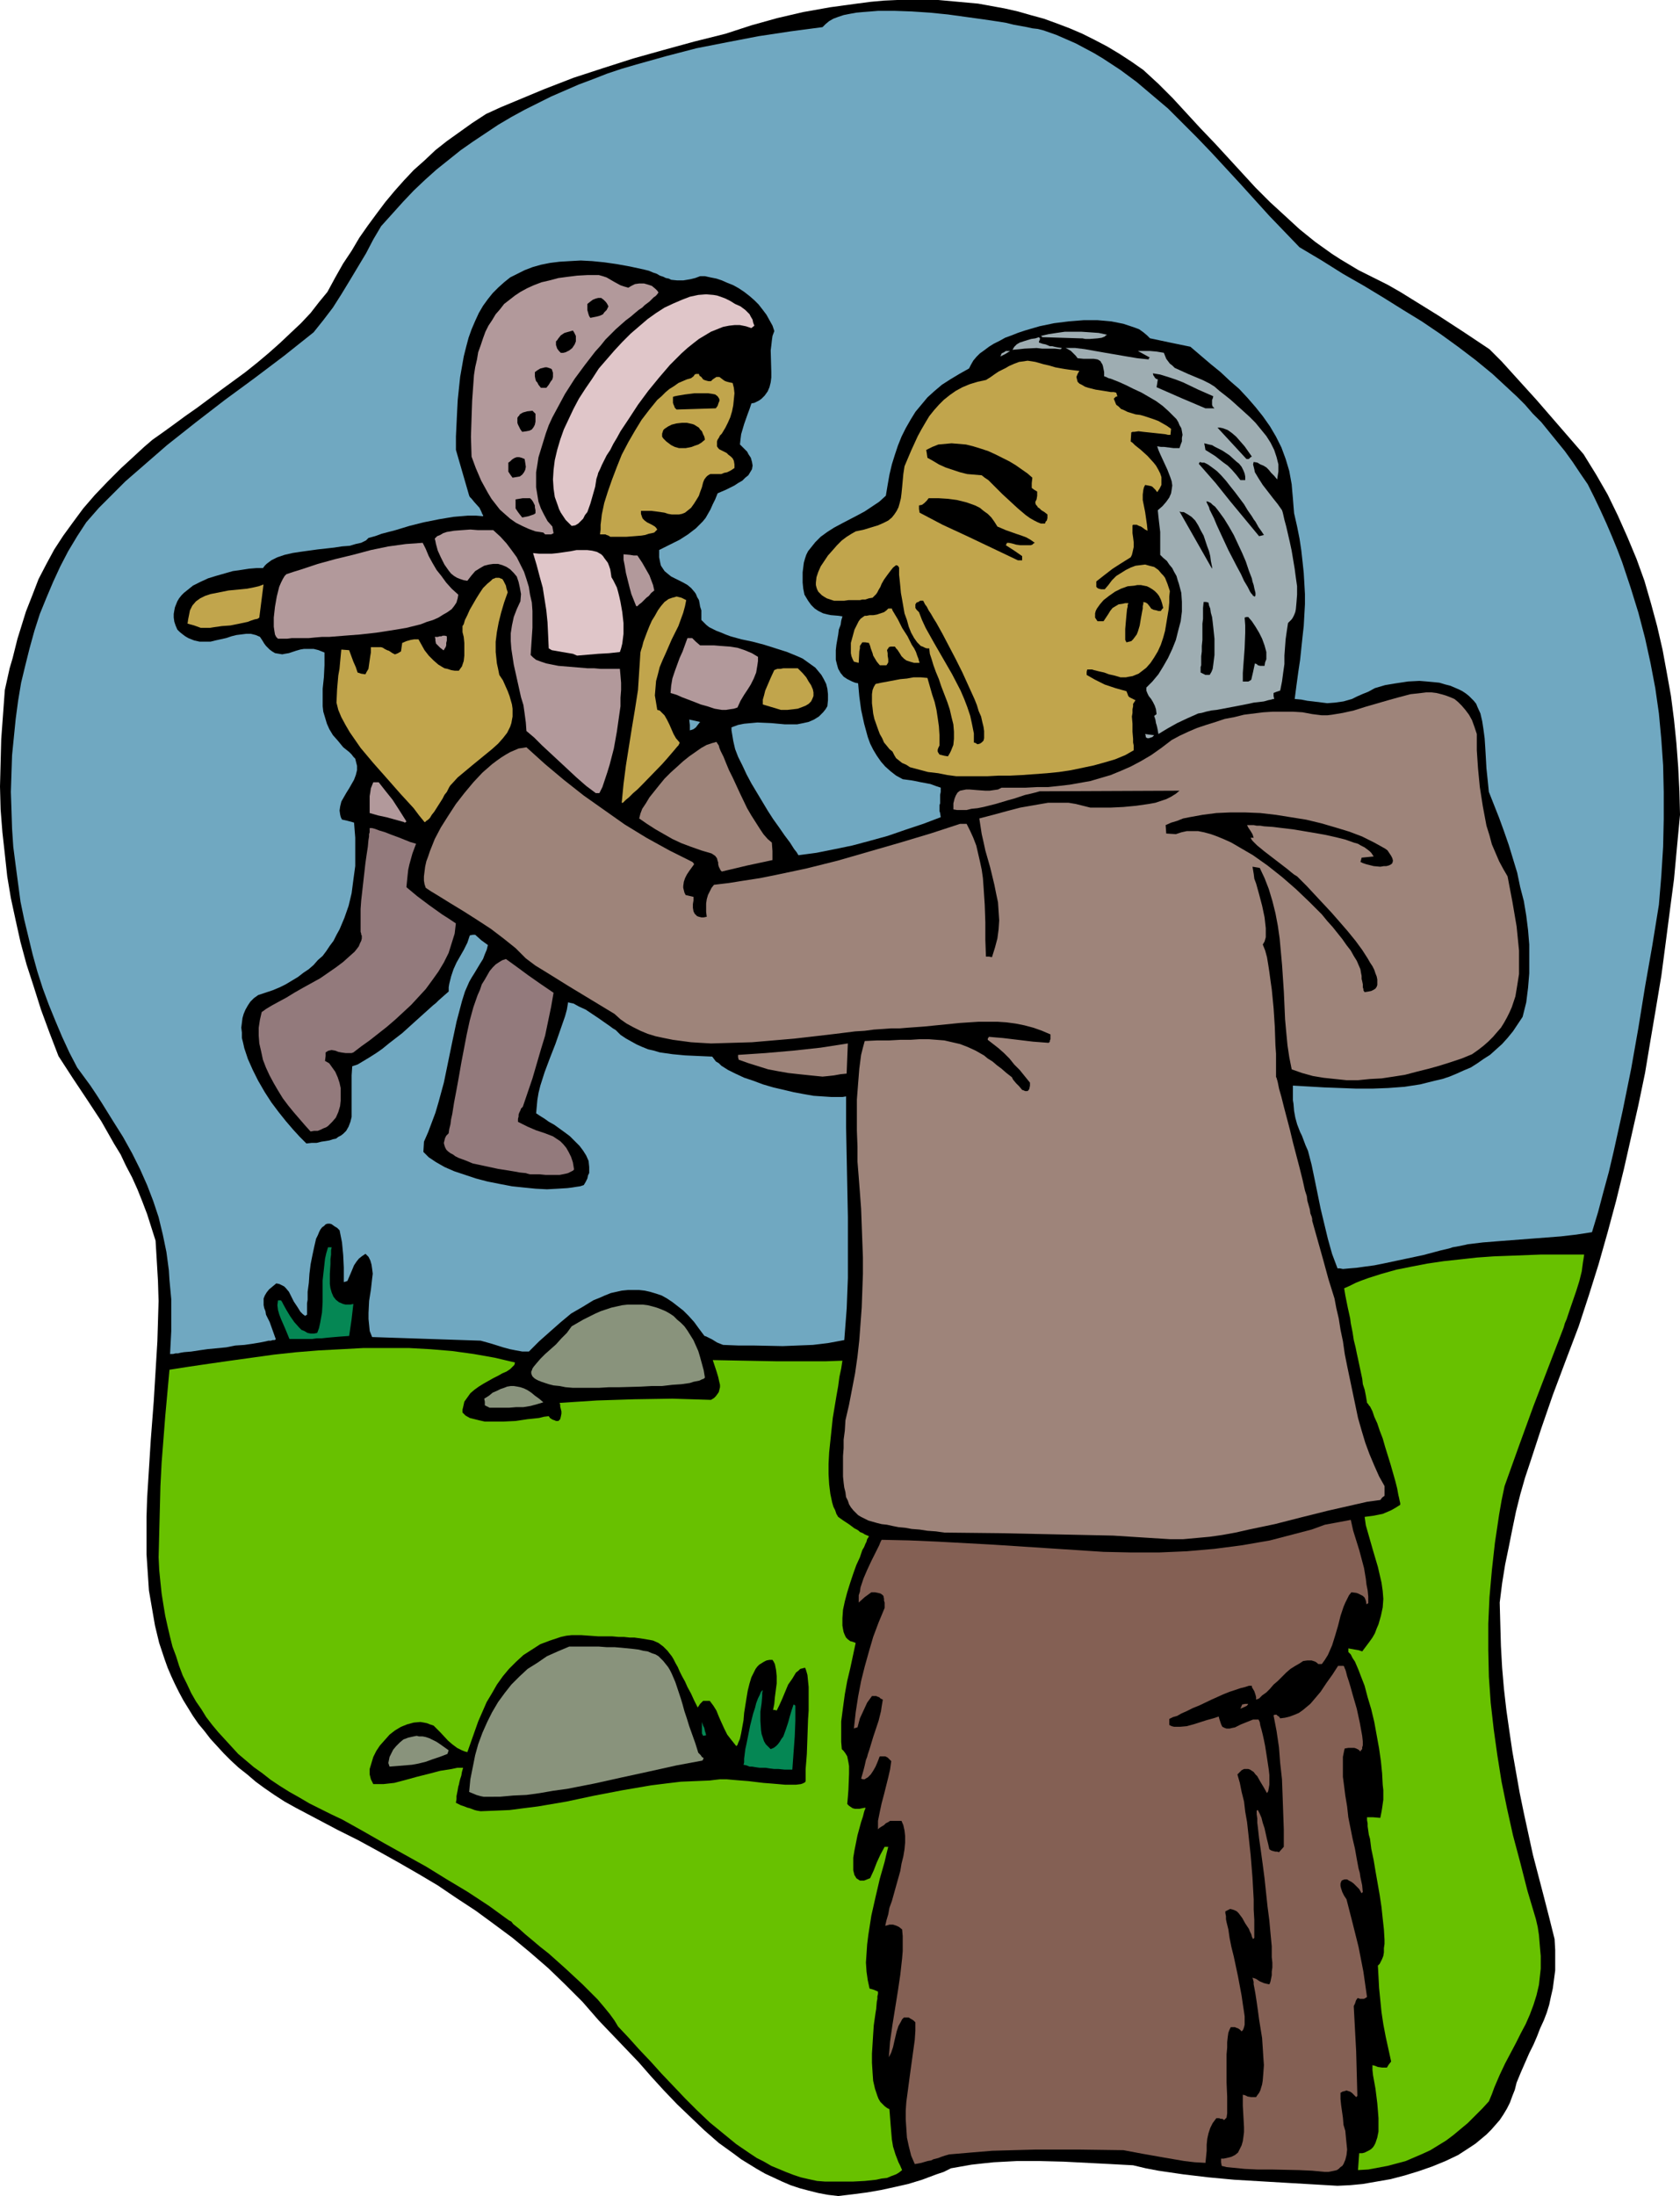
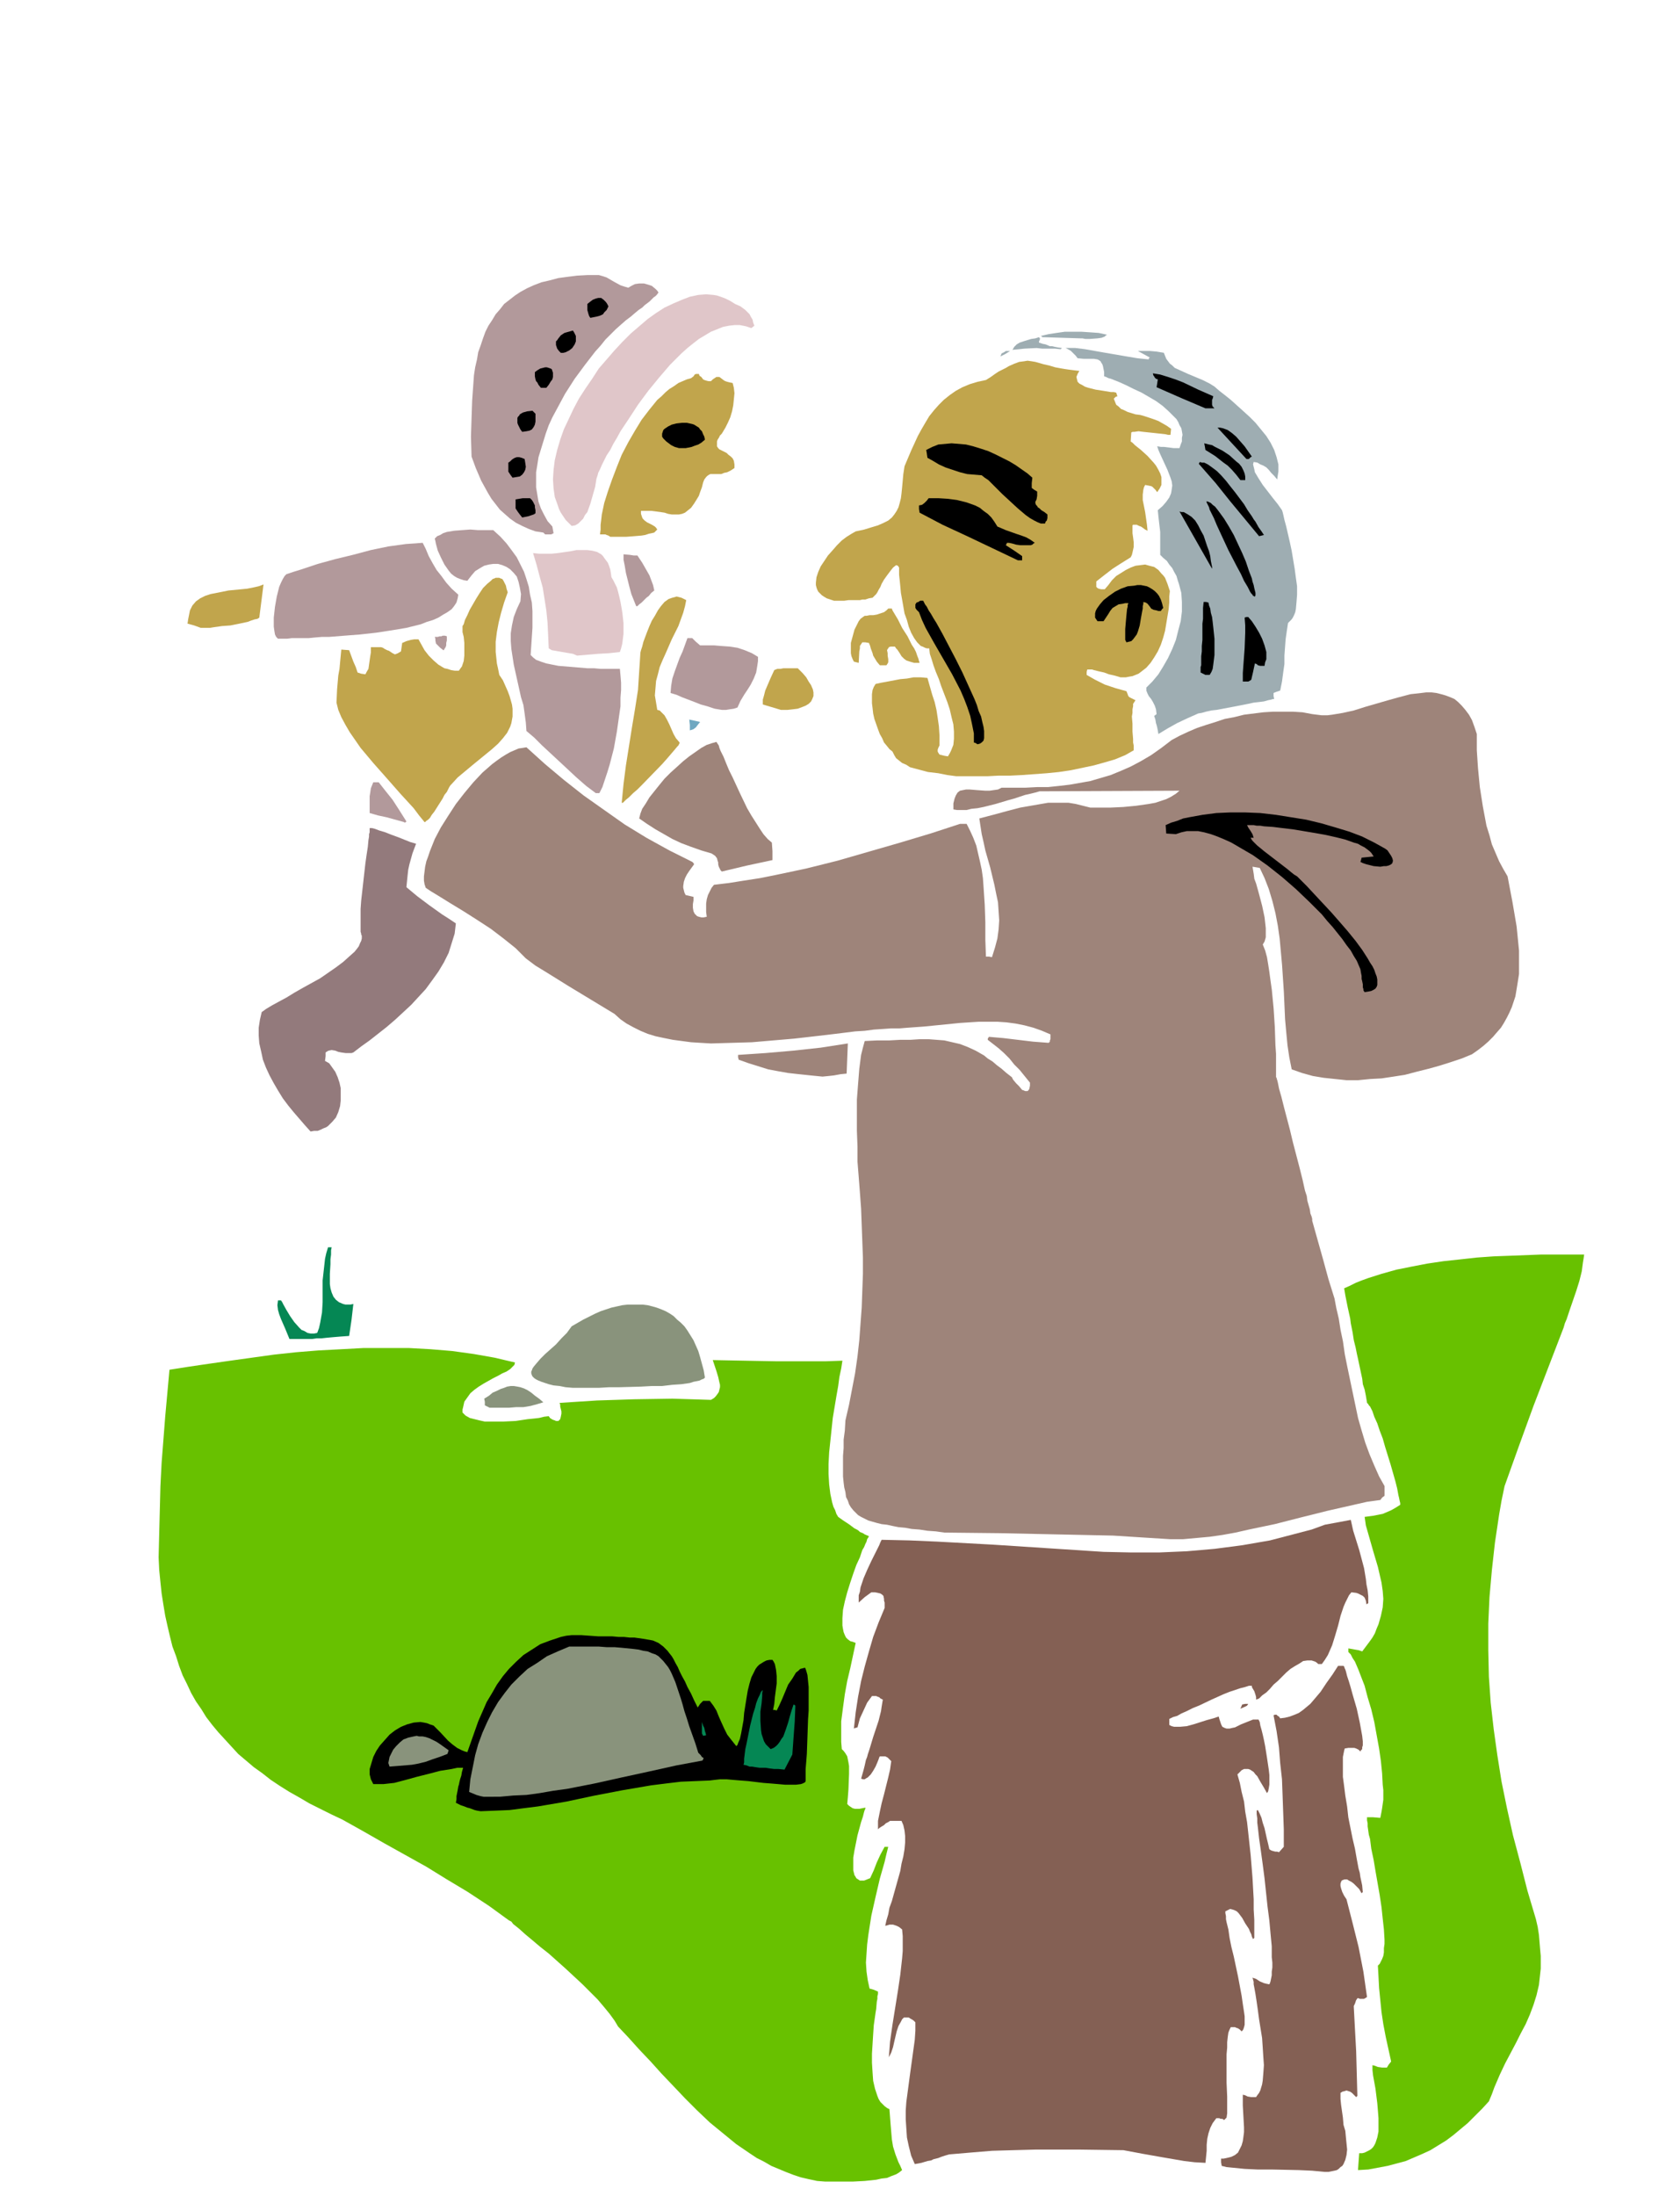
<svg xmlns="http://www.w3.org/2000/svg" xmlns:ns1="http://sodipodi.sourceforge.net/DTD/sodipodi-0.dtd" xmlns:ns2="http://www.inkscape.org/namespaces/inkscape" version="1.0" width="119.12mm" height="155.668mm" id="svg63" ns1:docname="Eskimo Boy &amp; Grandfather.wmf">
  <ns1:namedview id="namedview63" pagecolor="#ffffff" bordercolor="#000000" borderopacity="0.25" ns2:showpageshadow="2" ns2:pageopacity="0.0" ns2:pagecheckerboard="0" ns2:deskcolor="#d1d1d1" ns2:document-units="mm" />
  <defs id="defs1">
    <pattern id="WMFhbasepattern" patternUnits="userSpaceOnUse" width="6" height="6" x="0" y="0" />
  </defs>
-   <path style="fill:#000000;fill-opacity:1;fill-rule:evenodd;stroke:none" d="m 224.624,588.353 -2.747,-0.323 -2.586,-0.485 -2.586,-0.646 -2.424,-0.646 -2.424,-0.808 -2.262,-0.97 -2.424,-1.131 -2.101,-0.97 -2.262,-1.293 -2.101,-1.293 -2.101,-1.293 -1.939,-1.454 -4.04,-2.909 -3.878,-3.393 -3.555,-3.393 -3.717,-3.555 -3.555,-3.717 -3.394,-3.717 -3.394,-3.878 -3.555,-3.717 -3.555,-3.717 -3.555,-3.717 -4.363,-5.009 -4.686,-4.686 -4.525,-4.363 -4.848,-4.201 -4.686,-3.878 -5.01,-3.717 -4.848,-3.555 -5.171,-3.393 -5.01,-3.393 -5.171,-3.07 -5.333,-3.07 -5.494,-3.07 -5.333,-2.909 -5.494,-2.747 -11.312,-5.979 -2.909,-1.616 -2.747,-1.778 -2.586,-1.778 -2.424,-1.778 -2.262,-1.939 -2.262,-1.778 -2.101,-1.939 -1.939,-1.939 -1.778,-1.939 -1.778,-1.939 -1.616,-2.101 -1.616,-1.939 -1.454,-2.101 -1.293,-2.101 -1.293,-2.101 -1.131,-2.101 -1.131,-2.262 -0.97,-2.101 -0.97,-2.262 -0.808,-2.262 -1.454,-4.363 -1.131,-4.686 -0.808,-4.686 -0.808,-4.686 -0.323,-4.848 -0.323,-4.848 v -5.009 -5.009 l 0.162,-5.009 0.323,-5.171 0.646,-10.342 0.808,-10.503 0.646,-10.665 0.323,-5.332 0.162,-5.333 0.162,-5.494 -0.162,-5.332 -0.323,-5.494 -0.323,-5.333 -1.131,-3.555 -1.131,-3.555 -1.293,-3.393 -1.293,-3.232 -1.454,-3.232 -1.616,-3.07 -1.454,-3.07 -1.778,-2.909 -3.394,-5.979 -3.717,-5.656 -3.878,-5.817 -3.878,-5.979 L 13.251,276.644 10.989,270.504 9.05,264.363 7.11,258.384 5.494,252.405 4.202,246.588 2.909,240.609 1.939,234.792 1.293,228.813 0.646,222.996 0.162,216.855 0,210.715 l 0.162,-6.302 0.162,-6.302 0.485,-6.625 0.485,-6.625 0.646,-2.909 0.646,-2.909 0.808,-2.747 0.646,-2.585 0.646,-2.585 0.808,-2.585 1.454,-4.686 1.778,-4.525 1.616,-4.201 2.101,-4.04 2.101,-3.878 2.424,-3.717 2.586,-3.555 2.747,-3.717 3.07,-3.555 3.394,-3.555 3.717,-3.717 1.939,-1.778 2.101,-1.939 2.101,-1.939 2.262,-1.939 2.747,-1.939 2.909,-2.101 3.07,-2.262 3.232,-2.262 6.302,-4.686 6.626,-4.848 3.232,-2.585 3.07,-2.585 2.909,-2.585 2.909,-2.747 2.747,-2.585 2.586,-2.747 2.262,-2.909 2.262,-2.747 2.101,-3.878 2.101,-3.717 2.262,-3.393 2.101,-3.555 2.262,-3.232 2.262,-3.07 2.424,-3.232 2.424,-2.909 2.586,-2.909 2.586,-2.747 2.909,-2.585 2.909,-2.747 3.07,-2.424 3.394,-2.424 3.394,-2.424 3.717,-2.424 3.878,-1.778 3.878,-1.616 7.757,-3.232 7.918,-3.07 7.918,-2.585 8.08,-2.585 8.08,-2.262 8.242,-2.262 8.403,-2.101 6.949,-2.262 6.949,-1.939 6.949,-1.616 7.272,-1.293 3.555,-0.485 3.555,-0.485 3.717,-0.485 3.555,-0.323 L 240.461,0 h 3.717 3.555 3.717 l 3.555,0.323 3.555,0.323 3.555,0.323 3.555,0.646 3.555,0.646 3.555,0.808 3.394,0.97 3.555,0.97 3.555,1.293 3.394,1.293 3.394,1.454 3.232,1.616 3.394,1.778 3.232,1.939 3.232,2.101 3.232,2.262 4.04,3.717 3.878,3.878 3.717,4.04 3.717,4.04 3.717,3.878 3.717,4.04 7.272,7.918 3.878,3.878 3.878,3.555 4.04,3.717 4.202,3.393 4.525,3.232 2.262,1.454 2.424,1.454 2.424,1.454 2.586,1.293 2.586,1.293 2.586,1.293 3.394,1.939 3.394,2.101 6.787,4.201 6.949,4.525 6.787,4.525 3.232,3.232 3.07,3.393 6.302,6.948 6.302,7.272 6.302,7.272 3.394,5.494 3.07,5.333 2.747,5.656 2.586,5.817 2.424,5.817 2.101,5.817 1.778,6.14 1.616,5.979 1.454,6.302 1.131,6.14 1.131,6.302 0.808,6.302 0.646,6.302 0.485,6.464 0.323,6.464 0.162,6.302 -0.808,8.564 -0.808,8.726 -1.131,8.564 -1.131,8.726 -1.131,8.564 -1.454,8.726 -1.454,8.564 -1.454,8.726 -1.778,8.564 -1.939,8.564 -1.939,8.564 -2.101,8.564 -2.262,8.403 -2.424,8.564 -2.586,8.241 -2.747,8.403 -1.778,4.686 -1.778,4.686 -3.394,9.049 -3.07,8.888 -2.909,8.888 -1.454,4.363 -1.293,4.525 -1.131,4.525 -0.97,4.686 -0.97,4.848 -0.97,4.686 -0.808,5.009 -0.646,5.171 0.162,5.979 0.162,5.656 0.323,5.817 0.485,5.656 0.646,5.656 0.808,5.656 0.808,5.494 0.97,5.494 0.97,5.494 1.131,5.494 2.424,11.15 2.909,11.15 1.454,5.656 1.454,5.817 0.162,2.909 v 2.909 2.585 l -0.323,2.424 -0.323,2.424 -0.485,2.101 -0.485,2.262 -0.646,2.101 -0.808,2.101 -0.97,2.101 -0.808,2.101 -0.97,2.262 -1.131,2.262 -1.131,2.585 -1.131,2.585 -1.131,2.747 -0.485,1.939 -0.646,1.616 -0.646,1.778 -0.808,1.616 -0.97,1.616 -0.97,1.454 -1.131,1.293 -1.131,1.293 -1.293,1.293 -2.909,2.424 -1.454,0.97 -3.232,2.101 -3.394,1.616 -3.555,1.454 -3.717,1.293 -3.717,1.131 -3.717,0.97 -3.717,0.646 -3.717,0.646 -3.394,0.323 -3.394,0.162 -13.898,-0.808 -13.736,-0.808 -6.949,-0.646 -6.787,-0.808 -6.626,-0.97 -3.394,-0.646 -3.394,-0.808 -5.979,-0.323 -6.302,-0.323 -6.302,-0.323 -6.302,-0.162 h -6.302 l -3.07,0.162 -3.07,0.162 -3.07,0.323 -2.909,0.323 -2.747,0.485 -2.747,0.485 -1.939,0.97 -1.939,0.646 -3.878,1.454 -3.717,1.131 -3.555,0.808 -3.717,0.808 -3.717,0.646 -3.717,0.485 z" id="path1" />
  <path style="fill:#68c100;fill-opacity:1;fill-rule:evenodd;stroke:none" d="m 221.069,584.475 -2.101,-0.162 -2.262,-0.485 -2.101,-0.485 -1.939,-0.646 -2.101,-0.808 -1.939,-0.808 -1.939,-0.808 -1.939,-1.131 -1.939,-0.97 -1.939,-1.293 -3.555,-2.424 -3.555,-2.909 -3.555,-2.909 -3.394,-3.232 -3.232,-3.232 -3.07,-3.232 -3.232,-3.393 -2.909,-3.232 -3.07,-3.232 -2.909,-3.232 -2.747,-2.909 -0.485,-0.808 -0.485,-0.808 -1.293,-1.778 -1.454,-1.778 -1.778,-2.101 -1.939,-1.939 -2.101,-2.101 -4.525,-4.201 -4.525,-4.04 -2.262,-1.778 -2.101,-1.778 -1.939,-1.616 -1.616,-1.454 -0.808,-0.646 -0.808,-0.646 -0.485,-0.646 -0.646,-0.323 -5.333,-3.878 -5.656,-3.717 -5.656,-3.393 -5.494,-3.393 -11.312,-6.302 -5.656,-3.232 -5.494,-3.07 -3.07,-1.454 -2.909,-1.454 -2.909,-1.454 -2.747,-1.616 -2.586,-1.454 -2.586,-1.616 -2.424,-1.616 -2.262,-1.778 -2.262,-1.616 -2.101,-1.778 -2.101,-1.778 -1.778,-1.939 -1.778,-1.939 -1.778,-1.939 -1.616,-1.939 -1.616,-2.101 -1.293,-2.101 -1.454,-2.101 -1.293,-2.262 -1.131,-2.424 -1.131,-2.262 -0.97,-2.585 -0.808,-2.585 -0.97,-2.585 -0.646,-2.585 -0.646,-2.747 -0.646,-2.909 -0.485,-2.909 -0.485,-3.07 -0.323,-3.07 -0.323,-3.232 -0.162,-3.393 0.162,-6.464 0.162,-6.302 0.162,-6.302 0.323,-6.302 0.97,-12.443 1.131,-12.443 5.171,-0.808 5.494,-0.808 5.656,-0.808 5.818,-0.808 5.818,-0.808 5.979,-0.646 5.979,-0.485 6.141,-0.323 5.979,-0.323 h 5.979 6.141 l 5.818,0.323 5.818,0.485 5.818,0.808 5.494,0.97 2.747,0.646 2.747,0.646 -0.162,0.646 -0.485,0.485 -0.646,0.646 -0.97,0.646 -1.131,0.485 -1.131,0.646 -1.293,0.646 -2.586,1.454 -1.293,0.808 -1.131,0.808 -1.131,0.97 -0.808,1.131 -0.808,1.131 -0.323,1.454 -0.162,0.646 v 0.808 l 0.808,0.808 1.131,0.646 1.293,0.323 1.293,0.323 1.454,0.323 h 1.616 3.232 l 3.394,-0.162 3.232,-0.485 1.616,-0.162 1.454,-0.162 1.293,-0.323 1.293,-0.162 0.323,0.485 0.485,0.323 0.323,0.162 0.485,0.162 0.323,0.162 h 0.646 l 0.485,-0.485 0.162,-0.646 0.162,-0.808 v -0.646 l -0.323,-1.293 v -0.485 l -0.162,-0.485 10.019,-0.646 10.019,-0.323 10.181,-0.162 5.171,0.162 5.171,0.162 0.808,-0.485 0.485,-0.485 0.485,-0.646 0.323,-0.485 0.162,-0.646 0.162,-0.646 v -0.646 l -0.162,-0.646 -0.323,-1.454 -0.485,-1.616 -0.485,-1.454 -0.485,-1.454 8.403,0.162 8.726,0.162 h 8.726 4.363 l 4.525,-0.162 -0.323,2.101 -0.485,2.262 -0.323,2.424 -0.485,2.747 -0.485,2.909 -0.485,2.909 -0.646,6.14 -0.323,3.07 -0.162,3.07 v 2.747 l 0.162,2.747 0.323,2.585 0.485,2.262 0.323,1.131 0.485,0.97 0.323,0.97 0.485,0.808 1.131,0.808 0.97,0.646 0.97,0.646 0.646,0.485 0.646,0.485 0.646,0.323 0.485,0.323 0.323,0.323 0.808,0.323 0.485,0.323 1.131,0.485 -0.162,0.323 -0.323,0.485 -0.162,0.646 -0.323,0.646 -0.323,0.808 -0.485,0.808 -0.646,1.939 -0.97,2.101 -0.808,2.262 -0.808,2.424 -0.808,2.585 -0.646,2.424 -0.485,2.262 -0.162,2.262 v 0.97 0.97 l 0.162,0.97 0.162,0.808 0.323,0.808 0.323,0.646 0.485,0.485 0.646,0.485 0.646,0.162 0.808,0.323 -1.454,6.787 -0.808,3.393 -0.646,3.555 -0.485,3.555 -0.485,3.717 v 3.555 1.939 l 0.162,1.939 0.485,0.485 0.485,0.646 0.485,0.808 0.162,0.808 0.162,0.808 0.162,0.97 v 2.101 l -0.162,4.201 -0.162,2.101 -0.162,1.778 0.485,0.485 0.485,0.323 0.485,0.323 0.646,0.162 h 0.485 0.646 l 0.808,-0.162 0.808,-0.162 v 0 0.323 l -0.162,0.323 -0.162,0.485 -0.162,0.646 -0.162,0.646 -0.485,1.454 -0.485,1.778 -0.485,1.778 -0.808,4.04 -0.323,1.939 v 1.778 1.616 l 0.162,0.646 0.162,0.646 0.323,0.485 0.162,0.323 0.485,0.323 0.485,0.323 h 0.485 0.646 l 0.808,-0.323 0.808,-0.323 0.97,-2.101 0.808,-2.101 0.97,-2.101 1.131,-2.101 h 0.97 l -0.485,1.939 -0.485,2.101 -0.646,2.262 -0.646,2.262 -1.131,4.848 -1.131,5.009 -0.808,5.171 -0.323,2.585 -0.162,2.424 -0.162,2.424 0.162,2.424 0.323,2.262 0.485,2.262 1.131,0.323 1.131,0.485 v 0.646 l -0.162,0.646 v 0.646 l -0.162,0.808 -0.162,1.939 -0.162,0.97 -0.162,1.131 -0.323,2.262 -0.162,2.424 -0.323,5.171 v 2.424 l 0.162,2.585 0.162,2.262 0.485,2.101 0.323,0.97 0.323,0.97 0.323,0.808 0.485,0.808 0.485,0.485 0.646,0.646 0.646,0.485 0.646,0.323 0.162,2.101 0.162,2.101 0.162,1.939 0.162,1.939 0.323,1.939 0.646,2.101 0.808,2.101 0.485,0.97 0.485,1.131 -0.808,0.646 -0.808,0.485 -1.293,0.485 -1.131,0.485 -1.454,0.162 -1.454,0.323 -3.07,0.323 -3.07,0.162 h -2.909 -1.454 z" id="path2" />
  <path style="fill:#846054;fill-opacity:1;fill-rule:evenodd;stroke:none" d="m 355.035,581.89 -3.394,-0.323 -3.555,-0.162 -7.434,-0.162 h -3.717 l -3.394,-0.162 -3.232,-0.323 -1.616,-0.162 -1.293,-0.323 -0.162,-0.97 v -0.97 h 0.646 l 0.808,-0.162 1.293,-0.323 0.97,-0.485 0.808,-0.646 0.485,-0.97 0.485,-0.97 0.323,-1.131 0.162,-1.131 0.162,-1.293 v -1.293 l -0.162,-2.909 -0.162,-2.909 v -2.909 l 0.646,0.162 0.646,0.323 0.97,0.162 h 0.646 0.646 l 0.323,-0.485 0.485,-0.646 0.323,-0.646 0.485,-1.616 0.162,-0.97 0.162,-1.939 0.162,-2.262 -0.162,-2.262 -0.162,-2.585 -0.162,-2.424 -0.808,-5.009 -0.323,-2.424 -0.323,-2.262 -0.323,-2.101 -0.323,-1.778 -0.162,-0.808 v -0.646 l -0.162,-0.646 -0.162,-0.485 0.97,0.323 0.97,0.646 1.131,0.485 0.646,0.162 0.808,0.162 0.162,-0.323 0.162,-0.485 0.162,-0.808 0.162,-0.808 v -0.97 l 0.162,-1.131 v -1.293 l -0.162,-1.454 v -1.454 -1.454 l -0.323,-3.393 -0.323,-3.555 -0.485,-3.717 -0.808,-7.595 -0.485,-3.717 -0.485,-3.555 -0.485,-3.393 -0.162,-1.454 -0.162,-1.454 -0.162,-1.293 v -1.131 l -0.162,-1.131 v -0.97 l 0.323,-0.162 0.485,0.97 0.485,1.131 0.323,1.293 0.485,1.454 0.646,2.909 0.323,1.293 0.323,1.454 0.485,0.323 0.485,0.162 0.646,0.162 h 0.485 l 0.485,0.162 1.293,-1.454 v -4.686 l -0.162,-4.525 -0.162,-4.525 -0.162,-4.363 -0.485,-4.363 -0.323,-4.201 -0.646,-4.363 -0.808,-4.201 0.323,-0.162 h 0.485 l 0.323,0.323 0.323,0.162 0.323,0.485 1.293,-0.162 1.293,-0.323 1.293,-0.485 1.131,-0.485 1.131,-0.808 0.97,-0.808 0.97,-0.808 0.97,-1.131 1.778,-2.101 1.616,-2.424 1.616,-2.262 1.454,-2.262 h 1.454 l 0.162,0.162 0.162,0.485 0.162,0.323 0.162,0.485 0.323,1.293 0.485,1.454 0.485,1.616 0.485,1.778 1.131,3.878 0.808,3.717 0.323,1.778 0.323,1.778 0.162,1.454 v 1.131 l -0.162,0.485 v 0.485 l -0.323,0.323 -0.162,0.323 -0.485,-0.485 -0.646,-0.323 -0.485,-0.162 h -0.485 -1.131 l -0.97,0.162 -0.162,0.646 -0.162,0.808 -0.162,0.808 v 0.808 2.101 2.424 l 0.323,2.424 0.323,2.585 0.485,2.909 0.323,2.909 1.131,5.656 0.646,2.747 0.485,2.747 0.485,2.585 0.323,1.131 0.162,1.131 0.485,2.262 0.162,1.778 -0.162,0.162 -0.162,0.162 -0.646,-1.131 -0.808,-0.808 -0.646,-0.646 -0.646,-0.485 -0.646,-0.323 -0.485,-0.323 h -0.646 l -0.485,0.162 -0.323,0.162 -0.162,0.323 -0.162,0.485 v 0.646 l 0.162,0.646 0.323,0.97 0.485,0.97 0.646,0.97 1.616,6.302 1.616,6.464 1.293,6.625 0.97,6.787 -0.485,0.323 -0.323,0.162 h -0.646 -0.485 l -0.323,-0.162 h -0.323 l -0.162,0.323 -0.162,0.162 -0.162,0.485 -0.162,0.485 -0.323,0.646 0.162,3.07 0.162,3.07 0.323,5.979 0.162,5.979 0.162,5.979 -0.323,0.323 -0.646,-0.646 -0.485,-0.485 -0.485,-0.323 -0.485,-0.162 -0.485,-0.162 -0.485,0.162 -0.646,0.162 -0.485,0.323 v 1.616 l 0.162,1.616 0.485,3.393 0.162,1.939 0.485,1.616 0.162,1.778 0.162,1.616 0.162,1.616 -0.162,1.454 -0.323,1.293 -0.485,1.131 -0.323,0.485 -0.485,0.323 -0.485,0.485 -0.485,0.323 -0.646,0.162 -0.808,0.162 -0.808,0.162 z" id="path3" />
  <path style="fill:#68c100;fill-opacity:1;fill-rule:evenodd;stroke:none" d="m 363.923,581.405 0.162,-2.262 0.162,-2.262 h 0.808 l 0.646,-0.162 0.646,-0.323 0.646,-0.323 0.485,-0.323 0.485,-0.485 0.323,-0.485 0.323,-0.646 0.485,-1.454 0.323,-1.616 v -1.778 -1.778 l -0.162,-2.101 -0.162,-1.939 -0.485,-3.878 -0.323,-1.778 -0.323,-1.778 -0.162,-1.454 v -1.293 l 0.646,0.162 0.808,0.323 1.131,0.162 h 0.485 0.808 l 0.485,-0.808 0.646,-0.808 -1.454,-6.625 -0.646,-3.393 -0.485,-3.232 -0.323,-3.232 -0.323,-3.232 -0.162,-3.07 -0.162,-2.909 0.485,-0.485 0.323,-0.646 0.323,-0.646 0.323,-0.808 0.162,-0.97 v -1.131 l 0.162,-1.131 v -1.131 l -0.162,-2.747 -0.323,-2.909 -0.323,-3.07 -0.485,-3.232 -1.131,-6.464 -0.485,-2.909 -0.646,-3.07 -0.323,-2.585 -0.323,-1.131 -0.162,-1.131 -0.162,-1.131 v -0.808 l -0.162,-0.808 v -0.808 h 1.616 l 1.939,0.162 0.162,-0.808 0.162,-0.808 0.162,-0.97 0.162,-1.131 0.162,-1.131 v -2.585 l -0.162,-1.454 -0.162,-3.07 -0.323,-3.232 -0.485,-3.393 -0.646,-3.555 -0.646,-3.555 -0.808,-3.393 -0.97,-3.232 -0.808,-3.07 -1.131,-2.909 -0.485,-1.293 -0.485,-1.131 -0.485,-1.131 -0.646,-0.97 -0.485,-0.97 -0.646,-0.646 v -0.485 -0.485 l 1.778,0.323 0.97,0.162 0.97,0.323 0.97,-1.293 0.97,-1.293 0.808,-1.131 0.646,-1.131 0.485,-1.293 0.485,-1.131 0.646,-2.262 0.485,-2.262 0.162,-2.262 -0.162,-2.101 -0.323,-2.262 -0.485,-2.101 -0.485,-2.101 -1.293,-4.363 -1.293,-4.525 -0.646,-2.262 -0.323,-2.262 2.424,-0.323 2.424,-0.485 1.131,-0.485 1.131,-0.485 1.131,-0.646 1.293,-0.808 v -0.485 l -0.162,-0.646 -0.162,-0.808 -0.162,-0.646 -0.323,-1.778 -0.485,-1.939 -0.646,-2.262 -0.646,-2.262 -1.454,-4.686 -0.646,-2.262 -0.808,-2.101 -0.646,-1.939 -0.808,-1.778 -0.485,-1.454 -0.646,-1.293 -0.323,-0.323 -0.162,-0.323 -0.162,-0.162 -0.162,-0.162 -0.323,-1.939 -0.323,-1.616 -0.485,-1.454 -0.162,-1.454 -1.131,-5.333 -0.323,-1.454 -0.323,-1.616 -0.485,-1.939 -0.323,-2.101 -0.485,-2.424 -0.162,-1.293 -0.323,-1.454 -0.323,-1.454 -0.323,-1.616 -0.323,-1.616 -0.323,-1.939 1.454,-0.646 1.616,-0.808 1.616,-0.646 1.778,-0.646 3.555,-1.131 4.04,-1.131 4.04,-0.808 4.202,-0.808 4.363,-0.646 4.525,-0.485 4.363,-0.485 4.525,-0.323 4.363,-0.162 4.202,-0.162 4.202,-0.162 h 4.04 3.717 3.717 l -0.162,1.131 -0.162,0.97 -0.323,2.424 -0.646,2.585 -0.808,2.585 -1.778,5.171 -0.808,2.424 -0.485,1.131 -0.323,1.131 -4.04,10.503 -4.04,10.503 -3.878,10.665 -3.878,10.827 -0.808,3.878 -0.646,3.717 -1.131,7.595 -0.808,7.272 -0.646,7.272 -0.323,7.11 v 7.11 l 0.162,7.11 0.485,6.948 0.808,7.11 0.97,6.948 1.131,7.11 1.454,7.11 1.616,7.272 1.939,7.272 1.939,7.595 2.262,7.595 0.485,2.101 0.323,2.101 0.162,1.939 0.162,1.939 0.162,1.778 v 3.393 l -0.162,1.454 -0.323,2.909 -0.646,2.747 -0.808,2.585 -0.97,2.585 -1.131,2.585 -1.293,2.424 -1.293,2.585 -1.454,2.747 -1.454,2.747 -1.454,3.07 -1.454,3.393 -0.646,1.778 -0.808,1.939 -1.778,1.939 -1.939,1.939 -1.939,1.939 -1.939,1.616 -1.939,1.616 -1.939,1.454 -2.101,1.293 -2.101,1.293 -2.101,0.97 -2.262,0.97 -2.262,0.97 -2.424,0.646 -2.424,0.646 -2.586,0.485 -2.586,0.485 z" id="path4" />
  <path style="fill:#846054;fill-opacity:1;fill-rule:evenodd;stroke:none" d="m 245.147,579.789 -0.97,-2.262 -0.646,-2.585 -0.485,-2.262 -0.162,-2.424 -0.162,-2.424 v -2.424 l 0.162,-2.262 0.323,-2.424 0.646,-4.848 0.646,-4.686 0.646,-4.686 0.162,-2.424 v -2.262 l -0.485,-0.485 -0.485,-0.323 -0.323,-0.162 -0.485,-0.323 h -0.485 -0.808 l -0.485,0.485 -0.323,0.646 -0.646,1.131 -0.485,1.454 -0.646,2.747 -0.323,1.454 -0.485,1.454 -0.646,1.293 0.162,-2.101 0.162,-2.101 0.646,-4.525 1.454,-9.049 0.646,-4.363 0.485,-4.363 0.162,-1.939 v -2.101 -1.939 l -0.162,-1.778 -0.808,-0.646 -0.646,-0.323 -0.485,-0.162 -0.485,-0.162 h -0.485 -0.485 l -0.485,0.162 -0.646,0.162 0.323,-1.454 0.485,-1.616 0.323,-1.778 0.646,-1.778 1.131,-4.04 1.131,-4.04 0.323,-1.939 0.485,-1.939 0.323,-1.939 0.162,-1.778 v -1.778 l -0.162,-1.454 -0.323,-1.454 -0.485,-1.131 h -0.646 -1.616 -0.808 l -0.485,0.323 -0.646,0.323 -0.485,0.485 -0.808,0.485 -0.485,0.323 -0.323,0.323 v -2.262 l 0.485,-2.424 0.485,-2.262 0.646,-2.424 1.131,-4.525 0.485,-2.101 0.323,-2.262 -0.485,-0.485 -0.485,-0.485 -0.323,-0.162 -0.323,-0.162 h -0.646 -0.808 l -0.162,0.323 -0.162,0.485 -0.323,0.808 -0.485,1.131 -0.646,1.131 -0.646,0.97 -0.808,0.808 -0.323,0.162 -0.485,0.323 h -0.485 l -0.485,-0.162 0.323,-1.131 0.323,-1.131 0.323,-1.293 0.323,-1.454 0.323,-0.808 0.162,-0.646 0.485,-1.454 0.97,-3.232 0.97,-2.909 0.485,-1.454 0.323,-1.293 0.323,-1.293 0.162,-1.131 0.162,-0.97 0.162,-0.97 -0.646,-0.323 -0.323,-0.323 -0.485,-0.162 -0.323,-0.162 h -0.485 -0.646 l -1.293,1.778 -0.97,2.101 -0.97,2.101 -0.646,2.424 -0.646,0.162 -0.323,0.162 0.485,-4.363 0.646,-4.201 0.808,-4.201 0.97,-3.878 1.131,-4.04 1.131,-3.878 1.454,-3.878 1.616,-3.878 v -1.454 l -0.162,-0.485 v -0.485 l -0.162,-0.808 -0.323,-0.323 -0.485,-0.323 -0.646,-0.162 -0.808,-0.162 h -0.97 l -1.778,1.293 -1.616,1.454 v -0.97 -0.97 l 0.323,-0.97 0.162,-1.131 0.808,-2.424 0.97,-2.262 1.131,-2.424 1.131,-2.262 0.485,-0.97 0.485,-0.97 0.323,-0.808 0.323,-0.646 7.434,0.162 7.434,0.323 14.867,0.808 14.867,0.97 7.434,0.485 7.434,0.485 7.434,0.162 h 7.434 l 7.434,-0.323 7.434,-0.646 3.717,-0.485 3.717,-0.485 3.717,-0.646 3.717,-0.646 3.717,-0.97 3.717,-0.97 3.717,-0.97 3.555,-1.293 6.949,-1.293 0.646,2.909 0.808,2.585 0.808,2.585 0.646,2.424 0.646,2.424 0.485,2.909 0.162,1.454 0.323,1.616 0.162,1.616 v 1.778 l -0.485,0.323 -0.162,-0.97 -0.323,-0.808 -0.485,-0.485 -0.646,-0.323 -0.646,-0.323 -0.485,-0.162 -1.293,-0.162 -0.646,0.808 -0.485,0.97 -0.485,0.97 -0.485,1.131 -0.808,2.424 -0.646,2.585 -0.808,2.747 -0.808,2.585 -1.131,2.585 -0.808,1.293 -0.808,1.131 h -0.97 l -0.323,-0.323 -0.485,-0.323 -0.485,-0.162 -0.485,-0.162 h -1.131 l -1.131,0.162 -0.97,0.646 -1.131,0.646 -1.293,0.808 -1.131,0.97 -2.262,2.262 -1.131,0.97 -0.97,1.131 -0.97,0.97 -1.131,0.808 -0.808,0.808 -0.808,0.323 v -0.646 l -0.162,-0.646 -0.323,-0.97 -0.485,-0.808 -0.162,-0.323 v -0.323 h -0.808 l -0.97,0.323 -1.293,0.323 -1.454,0.485 -1.454,0.485 -1.616,0.646 -3.232,1.454 -3.394,1.616 -1.616,0.646 -1.616,0.808 -1.454,0.646 -1.131,0.646 -1.131,0.323 -0.97,0.485 v 0.808 0.808 l 0.646,0.323 0.646,0.162 h 0.808 0.808 l 1.778,-0.162 1.778,-0.485 3.555,-1.131 1.778,-0.485 1.454,-0.485 0.162,0.646 0.162,0.485 0.323,0.97 0.323,0.646 0.646,0.323 0.485,0.162 h 0.808 l 0.646,-0.162 0.808,-0.162 1.616,-0.808 0.808,-0.323 0.808,-0.323 0.808,-0.323 0.808,-0.323 h 0.808 0.646 l 0.323,0.646 0.162,0.97 0.323,1.131 0.323,1.293 0.323,1.454 0.323,1.616 0.485,3.07 0.485,3.232 0.162,1.454 v 1.293 1.293 l -0.162,0.97 -0.162,0.808 -0.323,0.485 -0.808,-1.454 -0.97,-1.616 -0.808,-1.454 -0.485,-0.485 -0.485,-0.646 -0.485,-0.323 -0.485,-0.323 -0.485,-0.162 h -0.485 -0.646 l -0.646,0.323 -0.485,0.485 -0.646,0.646 0.646,2.262 0.485,2.424 0.646,2.585 0.323,2.747 0.485,2.747 0.323,2.909 0.646,5.979 0.485,5.979 0.323,5.817 v 2.747 l 0.162,2.747 v 2.424 2.424 l -0.323,0.323 -0.323,-0.646 -0.162,-0.646 -0.323,-0.646 -0.323,-0.808 -0.97,-1.454 -0.808,-1.454 -0.485,-0.646 -0.485,-0.646 -0.485,-0.485 -0.646,-0.323 -0.485,-0.162 -0.646,-0.162 -0.646,0.323 -0.646,0.323 v 0.485 l 0.162,0.808 v 0.808 l 0.162,0.808 0.485,1.939 0.323,2.262 0.485,2.424 0.646,2.585 1.131,5.332 0.485,2.585 0.485,2.585 0.323,2.262 0.323,2.101 0.162,1.131 v 0.808 0.808 0.646 l -0.162,0.646 -0.162,0.485 -0.162,0.323 -0.323,0.323 -0.485,-0.485 -0.485,-0.323 -0.485,-0.162 -0.323,-0.162 h -0.485 -0.646 l -0.323,0.646 -0.323,0.808 -0.162,1.131 -0.162,1.454 v 1.454 l -0.162,1.778 v 3.717 3.878 l 0.162,3.717 v 4.525 l -0.162,1.131 -0.323,0.323 -0.323,0.323 -0.485,-0.323 h -0.485 l -0.323,-0.162 h -0.808 l -0.485,0.646 -0.485,0.646 -0.646,1.293 -0.485,1.454 -0.323,1.454 -0.162,1.616 v 1.616 l -0.323,3.232 -2.909,-0.162 -2.747,-0.323 -5.656,-0.97 -5.494,-0.97 -5.171,-0.97 -11.797,-0.162 h -11.797 l -5.979,0.162 -5.656,0.162 -5.818,0.485 -5.656,0.485 -1.131,0.323 -0.97,0.323 -0.808,0.323 -0.646,0.162 -0.646,0.162 -0.646,0.323 -0.97,0.162 -1.616,0.485 -0.808,0.162 z" id="path5" />
  <path style="fill:#000000;fill-opacity:1;fill-rule:evenodd;stroke:none" d="m 128.795,485.258 -0.97,-0.162 -0.646,-0.162 -1.293,-0.485 -0.646,-0.162 -0.808,-0.323 -0.97,-0.323 -0.646,-0.323 -0.646,-0.323 0.162,-0.97 v -0.808 l 0.323,-1.616 0.162,-0.97 0.162,-0.485 0.162,-0.808 0.162,-0.646 0.323,-0.97 0.162,-0.97 0.323,-1.131 h -1.616 l -1.454,0.323 -3.07,0.485 -3.07,0.808 -3.232,0.808 -2.909,0.808 -3.07,0.808 -1.454,0.162 -1.454,0.162 h -1.454 -1.293 l -0.323,-0.646 -0.323,-0.646 -0.162,-0.646 -0.162,-0.646 v -1.454 l 0.485,-1.616 0.485,-1.616 0.808,-1.616 0.97,-1.454 1.293,-1.454 1.293,-1.454 1.454,-1.131 1.616,-0.97 1.616,-0.646 1.778,-0.485 1.778,-0.162 0.97,0.162 0.808,0.162 0.808,0.323 0.97,0.323 0.808,0.808 0.485,0.485 0.485,0.485 2.101,2.262 1.131,0.97 1.293,0.97 1.293,0.646 0.808,0.323 0.646,0.162 1.939,-5.494 0.97,-2.747 1.131,-2.585 1.131,-2.585 1.454,-2.424 1.293,-2.262 1.616,-2.262 1.616,-1.939 1.939,-1.939 1.939,-1.778 2.262,-1.454 2.262,-1.454 2.586,-0.97 2.909,-0.97 1.454,-0.323 1.454,-0.162 h 2.586 l 2.262,0.162 2.262,0.162 h 1.939 1.778 l 1.778,0.162 h 1.454 l 1.454,0.162 h 1.293 l 1.131,0.162 1.131,0.162 0.97,0.162 0.97,0.162 0.808,0.162 1.454,0.646 1.293,0.97 1.131,1.131 0.485,0.646 0.646,0.808 0.485,0.808 0.485,0.97 0.646,1.131 0.485,1.131 0.646,1.293 0.808,1.454 0.646,1.454 0.97,1.778 0.808,1.778 0.97,1.939 0.646,-0.97 0.808,-0.808 h 1.778 l 0.97,1.293 0.808,1.293 0.646,1.616 0.646,1.454 0.808,1.778 0.808,1.616 1.131,1.454 1.293,1.616 0.323,-0.323 0.162,-0.485 0.485,-1.131 0.323,-1.454 0.323,-1.778 0.323,-1.778 0.162,-1.939 0.646,-4.04 0.323,-1.939 0.485,-1.939 0.485,-1.616 0.808,-1.616 0.323,-0.646 0.485,-0.646 0.485,-0.485 1.293,-0.808 0.646,-0.323 0.808,-0.162 h 0.808 l 0.323,0.485 0.323,0.646 0.162,0.808 0.162,0.808 0.162,1.616 v 1.939 l -0.485,3.717 -0.162,1.778 -0.323,1.616 h 0.485 l 0.485,0.162 0.323,-0.646 0.323,-0.646 0.808,-1.778 0.808,-1.939 0.808,-1.939 1.131,-1.616 0.485,-0.808 0.485,-0.808 0.646,-0.485 0.485,-0.485 0.646,-0.162 0.646,-0.162 0.162,0.323 0.162,0.485 0.323,1.131 0.162,1.616 0.162,1.616 v 1.939 2.101 2.262 l -0.162,2.424 -0.162,4.686 -0.162,4.525 -0.162,2.101 -0.162,1.939 v 1.778 1.454 l -0.162,0.323 -0.323,0.162 -0.323,0.162 -0.485,0.162 -1.293,0.162 h -2.909 l -1.778,-0.162 -1.939,-0.162 -2.101,-0.162 -4.04,-0.485 -2.101,-0.162 -1.939,-0.162 -1.778,-0.162 h -1.778 l -1.454,0.162 -1.293,0.162 -3.878,0.162 -3.878,0.162 -4.04,0.485 -3.878,0.485 -7.595,1.293 -7.595,1.454 -7.595,1.616 -7.595,1.293 -3.878,0.485 -3.717,0.485 -3.878,0.162 z" id="path6" />
  <path style="fill:#89937c;fill-opacity:1;fill-rule:evenodd;stroke:none" d="m 130.573,481.38 h -0.97 l -0.808,-0.162 -1.131,-0.323 -1.939,-0.808 0.323,-3.393 0.646,-3.232 0.646,-3.232 0.808,-2.909 1.131,-3.07 1.293,-2.909 1.293,-2.585 1.616,-2.747 1.778,-2.424 1.778,-2.262 2.101,-2.101 2.262,-2.101 2.586,-1.616 2.586,-1.778 2.909,-1.293 3.07,-1.293 h 5.494 2.424 l 2.101,0.162 h 2.101 l 1.939,0.162 1.616,0.162 1.616,0.162 1.293,0.162 1.293,0.323 1.131,0.162 1.131,0.485 0.97,0.323 0.808,0.485 0.646,0.646 0.646,0.646 0.646,0.808 0.646,0.808 0.485,0.808 0.485,0.97 0.485,1.131 0.485,1.131 0.485,1.454 0.485,1.454 0.485,1.454 0.485,1.616 0.485,1.778 0.646,1.939 0.646,2.101 0.808,2.262 0.808,2.262 0.808,2.585 0.646,0.646 0.323,0.485 0.485,0.323 -0.162,0.323 -0.162,0.323 -6.949,1.293 -7.272,1.616 -7.434,1.616 -7.272,1.616 -7.434,1.454 -3.555,0.485 -3.717,0.646 -3.555,0.485 -3.555,0.162 -3.555,0.323 z" id="path7" />
-   <path style="fill:#058754;fill-opacity:1;fill-rule:evenodd;stroke:none" d="m 210.242,474.108 -1.616,-0.162 h -1.131 l -1.293,-0.162 -0.97,-0.162 h -0.808 -0.808 l -1.131,-0.162 -0.97,-0.162 h -0.646 l -0.808,-0.323 -0.808,-0.162 0.162,-0.646 v -0.97 l 0.162,-1.293 0.162,-1.293 0.323,-1.454 0.323,-1.616 0.646,-3.232 0.808,-3.232 0.485,-1.454 0.323,-1.293 0.485,-1.293 0.485,-0.97 0.323,-0.808 0.485,-0.485 -0.162,0.808 v 0.808 l -0.162,1.939 -0.323,2.262 v 2.424 l 0.162,2.424 0.162,1.131 0.323,0.97 0.323,0.97 0.485,0.808 0.646,0.646 0.646,0.646 0.808,-0.323 0.646,-0.485 0.485,-0.485 0.485,-0.646 0.485,-0.808 0.485,-0.646 0.646,-1.778 0.646,-1.939 0.485,-1.778 0.485,-1.616 0.485,-1.454 0.323,0.162 0.162,0.162 v 4.04 l -0.162,4.201 -0.323,4.363 -0.323,4.525 z" id="path8" />
+   <path style="fill:#058754;fill-opacity:1;fill-rule:evenodd;stroke:none" d="m 210.242,474.108 -1.616,-0.162 h -1.131 l -1.293,-0.162 -0.97,-0.162 h -0.808 -0.808 l -1.131,-0.162 -0.97,-0.162 h -0.646 l -0.808,-0.323 -0.808,-0.162 0.162,-0.646 v -0.97 l 0.162,-1.293 0.162,-1.293 0.323,-1.454 0.323,-1.616 0.646,-3.232 0.808,-3.232 0.485,-1.454 0.323,-1.293 0.485,-1.293 0.485,-0.97 0.323,-0.808 0.485,-0.485 -0.162,0.808 v 0.808 l -0.162,1.939 -0.323,2.262 v 2.424 l 0.162,2.424 0.162,1.131 0.323,0.97 0.323,0.97 0.485,0.808 0.646,0.646 0.646,0.646 0.808,-0.323 0.646,-0.485 0.485,-0.485 0.485,-0.646 0.485,-0.808 0.485,-0.646 0.646,-1.778 0.646,-1.939 0.485,-1.778 0.485,-1.616 0.485,-1.454 0.323,0.162 0.162,0.162 l -0.162,4.201 -0.323,4.363 -0.323,4.525 z" id="path8" />
  <path style="fill:#89937c;fill-opacity:1;fill-rule:evenodd;stroke:none" d="m 104.394,473.3 -0.162,-0.485 -0.162,-0.485 0.162,-0.808 0.162,-0.808 0.485,-0.97 0.485,-0.97 0.808,-0.97 0.97,-0.97 0.97,-0.808 1.293,-0.485 1.454,-0.323 0.808,-0.162 0.646,0.162 h 0.97 l 0.808,0.162 0.97,0.323 0.97,0.485 0.97,0.485 0.97,0.646 1.131,0.808 1.131,0.808 -0.162,0.485 -0.162,0.485 -2.101,0.808 -1.939,0.646 -1.778,0.646 -1.939,0.485 -1.778,0.323 -1.939,0.162 -1.939,0.162 z" id="path9" />
  <path style="fill:#058754;fill-opacity:1;fill-rule:evenodd;stroke:none" d="m 188.426,465.059 -0.323,-0.646 v -0.646 -1.616 -0.808 l 0.323,0.97 0.323,0.646 0.162,0.808 0.162,0.485 0.162,0.646 z" id="path10" />
  <path style="fill:#846054;fill-opacity:1;fill-rule:evenodd;stroke:none" d="m 332.411,457.788 0.485,-1.131 0.808,-0.162 h 0.808 l -0.323,0.485 -0.646,0.323 z" id="path11" />
  <path style="fill:#9e847a;fill-opacity:1;fill-rule:evenodd;stroke:none" d="m 313.666,412.381 -7.757,-0.485 -7.595,-0.485 -7.595,-0.162 -7.595,-0.162 -15.029,-0.323 -15.029,-0.162 -2.262,-0.323 -2.262,-0.162 -2.101,-0.323 -2.101,-0.162 -1.778,-0.323 -1.778,-0.162 -1.616,-0.323 -1.454,-0.323 -1.454,-0.162 -1.293,-0.323 -1.131,-0.323 -1.131,-0.323 -0.97,-0.485 -0.97,-0.485 -0.808,-0.485 -0.646,-0.646 -0.646,-0.646 -0.646,-0.808 -0.485,-0.808 -0.323,-0.97 -0.485,-0.97 -0.162,-1.293 -0.323,-1.293 -0.162,-1.293 -0.162,-1.616 v -1.616 -1.778 -2.101 l 0.162,-2.101 V 385.718 l 0.323,-2.424 0.162,-2.747 0.97,-4.201 0.808,-4.201 0.808,-4.201 0.646,-4.525 0.485,-4.363 0.323,-4.363 0.323,-4.363 0.162,-4.525 0.162,-4.525 v -4.363 l -0.162,-4.363 -0.162,-4.363 -0.162,-4.363 -0.323,-4.363 -0.323,-4.201 -0.323,-4.04 v -4.04 l -0.162,-4.201 v -8.403 l 0.323,-4.201 0.323,-4.04 0.485,-3.717 0.485,-1.939 0.485,-1.778 3.394,-0.162 h 3.232 l 2.909,-0.162 h 2.747 l 2.424,-0.162 h 2.424 l 2.101,0.162 2.101,0.162 2.101,0.485 2.101,0.485 2.101,0.808 2.101,0.97 2.262,1.293 0.97,0.808 1.293,0.808 1.131,0.97 1.293,0.97 1.293,1.131 1.454,1.131 0.162,0.323 0.162,0.323 0.808,0.97 0.808,0.808 0.808,0.97 0.485,0.162 0.323,0.162 h 0.323 0.323 l 0.323,-0.323 0.162,-0.323 0.162,-0.808 v -0.808 l -2.747,-3.393 -1.454,-1.454 -1.293,-1.616 -1.454,-1.454 -1.454,-1.293 -1.454,-1.131 -1.454,-1.131 v -0.323 l 0.323,-0.485 1.778,0.162 1.939,0.162 4.04,0.485 4.04,0.485 2.101,0.162 2.101,0.162 0.323,-0.323 v -0.323 l 0.162,-0.323 v -1.293 l -2.262,-0.97 -2.262,-0.808 -2.424,-0.646 -2.424,-0.485 -2.424,-0.323 -2.424,-0.162 h -2.586 -2.424 l -5.01,0.323 -4.848,0.485 -4.848,0.485 -2.262,0.162 -2.262,0.162 -1.939,0.162 h -2.262 l -2.262,0.162 -2.424,0.162 -2.424,0.323 -2.586,0.162 -5.171,0.646 -5.494,0.646 -5.656,0.646 -5.656,0.485 -5.656,0.485 -5.494,0.162 -5.494,0.162 -2.747,-0.162 -2.586,-0.162 -2.424,-0.323 -2.424,-0.323 -2.424,-0.485 -2.262,-0.485 -2.101,-0.646 -1.939,-0.808 -1.939,-0.97 -1.778,-0.97 -1.616,-1.131 -1.616,-1.454 -6.141,-3.717 -6.141,-3.717 -5.979,-3.717 -2.909,-1.778 -2.586,-1.939 -1.293,-1.293 -1.454,-1.454 -1.616,-1.293 -1.616,-1.293 -3.394,-2.585 -3.717,-2.424 -3.555,-2.262 -3.717,-2.262 -3.394,-2.101 -1.616,-0.97 -1.454,-0.97 -0.323,-0.97 -0.162,-0.97 v -1.131 l 0.162,-1.293 0.162,-1.293 0.323,-1.454 0.485,-1.293 0.485,-1.454 0.646,-1.616 0.646,-1.616 1.616,-3.07 1.939,-3.07 2.101,-3.232 2.262,-2.909 2.424,-2.909 2.424,-2.585 1.293,-1.131 1.293,-1.131 1.293,-0.97 1.131,-0.808 1.293,-0.808 1.131,-0.646 1.131,-0.485 1.131,-0.485 1.131,-0.162 0.97,-0.162 5.01,4.525 5.01,4.201 5.333,4.201 5.494,3.878 5.494,3.878 5.818,3.555 6.141,3.393 6.141,3.07 0.323,0.323 0.162,0.323 -1.293,1.778 -0.646,0.97 -0.485,0.97 -0.323,0.97 -0.162,1.131 v 0.485 l 0.162,0.646 0.162,0.646 0.323,0.646 2.101,0.485 v 0.97 l -0.162,0.97 v 0.97 l 0.162,0.97 0.323,0.646 0.323,0.323 0.323,0.323 0.485,0.162 0.646,0.162 h 0.646 l 0.808,-0.162 -0.162,-1.293 v -1.131 -1.131 l 0.162,-1.131 0.323,-1.131 0.485,-0.97 0.485,-0.97 0.646,-0.808 4.04,-0.485 4.04,-0.646 4.202,-0.646 4.04,-0.808 8.403,-1.778 8.403,-2.101 8.403,-2.424 8.403,-2.424 8.08,-2.424 7.918,-2.585 h 1.778 l 0.97,1.939 0.808,1.778 0.808,2.101 0.485,2.101 0.485,2.101 0.485,2.262 0.323,2.262 0.162,2.262 0.323,4.848 0.162,4.686 v 4.686 l 0.162,4.525 h 0.808 l 0.808,0.162 0.808,-2.585 0.646,-2.424 0.323,-2.424 0.162,-2.424 -0.162,-2.424 -0.162,-2.424 -0.485,-2.262 -0.485,-2.424 -1.131,-4.686 -1.293,-4.525 -0.485,-2.262 -0.485,-2.101 -0.323,-2.101 -0.323,-2.101 3.717,-0.97 3.555,-0.97 3.717,-0.97 3.717,-0.646 3.717,-0.646 h 1.778 1.939 1.778 l 1.939,0.323 1.939,0.485 1.939,0.485 h 4.04 1.454 l 3.394,-0.162 3.394,-0.323 3.394,-0.485 1.778,-0.323 1.454,-0.485 1.454,-0.485 1.293,-0.646 1.293,-0.808 0.97,-0.808 -37.491,0.162 -1.131,0.323 -1.293,0.323 -1.454,0.323 -2.909,0.97 -1.778,0.485 -3.232,0.97 -3.232,0.808 -1.616,0.323 -1.616,0.162 -1.293,0.323 h -1.293 -1.293 l -0.97,-0.162 v -0.808 -0.808 l 0.162,-0.646 0.162,-0.646 0.323,-0.808 0.485,-0.808 0.646,-0.485 0.808,-0.162 0.808,-0.162 h 0.97 l 1.939,0.162 2.262,0.162 h 1.131 l 1.131,-0.162 1.131,-0.162 0.97,-0.485 h 3.394 3.07 l 3.07,-0.162 h 2.909 l 3.07,-0.323 2.747,-0.323 2.747,-0.485 2.747,-0.485 2.747,-0.808 2.747,-0.808 2.747,-1.131 2.586,-1.131 2.747,-1.454 2.747,-1.616 2.747,-1.939 2.747,-2.101 2.101,-1.131 2.424,-1.131 2.262,-0.97 2.424,-0.808 2.586,-0.808 2.424,-0.808 2.586,-0.485 2.586,-0.646 2.586,-0.323 2.586,-0.323 2.586,-0.162 h 2.586 2.747 l 2.586,0.162 2.586,0.485 2.586,0.323 h 1.454 l 1.293,-0.162 2.909,-0.485 2.909,-0.646 3.07,-0.97 6.141,-1.778 2.909,-0.808 3.07,-0.808 2.909,-0.323 1.293,-0.162 h 1.454 l 1.293,0.162 1.293,0.323 1.131,0.323 1.293,0.485 1.131,0.485 0.97,0.808 0.97,0.97 0.97,1.131 0.97,1.293 0.808,1.454 0.646,1.778 0.646,1.939 v 2.101 2.262 l 0.162,2.424 0.162,2.424 0.485,5.009 0.808,5.171 0.485,2.585 0.485,2.585 0.808,2.585 0.646,2.424 0.97,2.262 0.97,2.262 1.131,2.101 1.131,1.939 1.293,6.787 1.131,6.625 0.323,3.232 0.323,3.232 v 3.232 3.07 l -0.485,3.07 -0.485,2.909 -0.485,1.454 -0.485,1.454 -0.646,1.454 -0.646,1.293 -0.808,1.454 -0.808,1.293 -1.131,1.293 -0.97,1.131 -1.293,1.293 -1.293,1.131 -1.454,1.131 -1.616,1.131 -2.747,1.131 -2.909,0.97 -3.07,0.97 -2.909,0.808 -3.232,0.808 -3.07,0.808 -3.07,0.485 -3.232,0.485 -3.07,0.162 -3.232,0.323 h -3.07 l -3.07,-0.323 -3.07,-0.323 -2.909,-0.485 -2.909,-0.808 -2.747,-0.97 -0.646,-3.232 -0.485,-3.232 -0.323,-3.393 -0.323,-3.555 -0.323,-7.272 -0.485,-7.272 -0.323,-3.555 -0.323,-3.555 -0.485,-3.393 -0.646,-3.393 -0.808,-3.232 -0.97,-3.232 -1.131,-2.909 -1.293,-2.747 -0.97,-0.162 -0.97,-0.162 0.162,0.97 0.162,0.97 0.162,1.293 0.485,1.293 0.808,2.909 0.808,3.07 0.646,3.07 0.162,1.454 0.162,1.454 v 1.293 1.131 l -0.323,1.131 -0.485,0.808 0.646,1.616 0.485,1.778 0.323,1.939 0.323,2.101 0.323,2.424 0.323,2.262 0.485,5.009 0.323,5.009 0.162,4.848 0.162,2.262 v 2.262 2.101 1.939 l 0.162,0.162 v 0.162 l 0.162,0.485 0.162,0.646 0.162,0.808 0.162,0.808 0.323,1.131 0.323,1.131 0.323,1.293 0.323,1.293 0.808,3.07 0.808,3.07 0.808,3.393 1.778,6.787 0.808,3.232 0.646,2.909 0.485,1.454 0.162,1.293 0.323,1.131 0.323,1.131 0.162,1.131 0.323,0.808 0.162,0.646 v 0.485 l 2.909,10.342 1.454,5.332 1.616,5.171 0.485,2.585 0.646,2.747 0.485,3.07 0.646,3.07 0.485,3.393 0.646,3.232 1.454,6.948 1.454,6.948 0.97,3.393 0.97,3.232 1.131,3.07 1.293,3.07 1.293,2.909 1.454,2.585 v 2.585 l -0.646,0.485 -0.485,0.646 -3.555,0.485 -3.555,0.808 -7.11,1.616 -7.11,1.778 -6.949,1.778 -6.949,1.454 -3.555,0.808 -3.555,0.646 -3.394,0.485 -3.555,0.323 -3.555,0.323 z" id="path12" />
  <path style="fill:#89937c;fill-opacity:1;fill-rule:evenodd;stroke:none" d="m 131.219,377.154 -0.646,-0.323 -0.646,-0.323 v -0.97 l -0.162,-0.808 1.293,-0.808 0.97,-0.808 1.131,-0.485 0.97,-0.485 0.97,-0.323 0.808,-0.323 0.97,-0.162 h 0.808 l 0.97,0.162 0.808,0.162 0.97,0.323 0.97,0.485 0.97,0.646 0.97,0.808 1.131,0.808 1.131,0.97 -1.616,0.485 -1.778,0.485 -1.939,0.323 h -1.939 l -1.939,0.162 z" id="path13" />
  <path style="fill:#89937c;fill-opacity:1;fill-rule:evenodd;stroke:none" d="m 153.52,371.821 -1.939,-0.162 -1.616,-0.323 -1.616,-0.162 -1.293,-0.323 -0.97,-0.323 -0.97,-0.323 -0.808,-0.323 -0.646,-0.323 -0.485,-0.323 -0.485,-0.485 -0.162,-0.323 -0.162,-0.485 v -0.485 l 0.162,-0.323 0.162,-0.485 0.323,-0.485 0.808,-0.97 0.97,-1.131 1.293,-1.293 1.454,-1.293 1.454,-1.293 1.454,-1.616 1.454,-1.454 1.293,-1.778 3.07,-1.778 1.616,-0.808 1.616,-0.808 1.454,-0.646 1.454,-0.485 1.454,-0.485 1.454,-0.323 1.454,-0.323 1.454,-0.162 h 1.454 1.293 1.293 l 1.293,0.162 1.293,0.323 1.131,0.323 1.293,0.485 1.131,0.485 1.131,0.646 0.97,0.646 0.97,0.97 0.97,0.808 0.97,0.97 0.808,1.131 0.808,1.293 0.808,1.293 0.646,1.454 0.646,1.454 0.485,1.616 0.485,1.778 0.485,1.778 0.323,1.939 -0.323,0.323 -0.485,0.162 -0.646,0.323 -0.808,0.162 -0.808,0.162 -0.97,0.323 -1.131,0.162 -1.131,0.162 -2.424,0.162 -2.747,0.323 h -2.747 l -2.909,0.162 -5.818,0.162 h -2.747 l -2.747,0.162 h -4.202 -0.808 -1.454 z" id="path14" />
-   <path style="fill:#70a8c1;fill-opacity:1;fill-rule:evenodd;stroke:none" d="m 45.571,362.772 0.162,-3.07 0.162,-3.07 v -5.656 -2.909 l -0.485,-5.171 -0.162,-2.585 -0.646,-4.848 -0.97,-4.686 -1.131,-4.686 -1.454,-4.363 -1.616,-4.201 -1.939,-4.363 -2.101,-4.201 -2.424,-4.363 -2.747,-4.363 -2.909,-4.686 -1.454,-2.262 -1.616,-2.424 -1.778,-2.424 -1.778,-2.424 -2.101,-4.04 -1.939,-4.201 -1.778,-4.201 -1.778,-4.363 -1.616,-4.363 -1.454,-4.525 -1.293,-4.686 -1.131,-4.686 -1.131,-4.686 -0.97,-4.686 -0.646,-4.848 -0.646,-4.848 -0.646,-5.009 -0.323,-4.848 -0.162,-5.009 -0.162,-4.848 0.162,-5.009 0.162,-4.848 0.485,-4.848 0.485,-4.848 0.646,-4.848 0.808,-4.848 1.131,-4.686 1.131,-4.525 1.293,-4.686 1.454,-4.525 1.778,-4.363 1.778,-4.201 1.939,-4.201 2.101,-4.04 2.424,-4.04 2.424,-3.717 3.394,-3.878 3.555,-3.555 3.555,-3.555 3.717,-3.232 3.717,-3.232 3.717,-3.232 7.757,-6.14 7.757,-5.979 7.918,-5.817 7.918,-5.979 7.918,-6.302 2.586,-3.232 2.586,-3.393 2.262,-3.555 2.262,-3.717 4.363,-7.272 1.939,-3.717 2.101,-3.555 2.909,-3.232 2.909,-3.232 2.909,-3.07 3.07,-2.909 3.07,-2.747 3.232,-2.585 3.232,-2.585 3.232,-2.262 3.394,-2.262 3.394,-2.262 3.555,-2.101 3.555,-1.939 3.555,-1.778 3.555,-1.778 3.717,-1.616 3.717,-1.616 3.878,-1.454 3.717,-1.454 3.878,-1.293 3.878,-1.131 4.04,-1.131 4.04,-1.131 8.08,-2.101 8.242,-1.616 8.403,-1.616 8.565,-1.293 8.565,-1.131 0.808,-0.808 0.97,-0.808 1.131,-0.646 1.293,-0.485 1.454,-0.485 1.616,-0.323 1.778,-0.323 1.778,-0.162 2.101,-0.162 1.939,-0.162 h 4.525 l 4.525,0.162 4.848,0.323 4.848,0.485 4.686,0.646 4.686,0.646 4.363,0.646 1.939,0.323 1.939,0.485 1.778,0.323 1.778,0.323 1.454,0.323 1.454,0.162 1.293,0.323 0.97,0.323 2.747,0.97 2.586,1.131 2.586,1.131 4.848,2.585 2.424,1.454 4.686,3.07 4.363,3.232 4.202,3.555 4.202,3.555 3.878,3.878 3.878,3.878 3.878,4.04 3.878,4.201 3.878,4.201 7.757,8.564 4.04,4.201 4.04,4.201 5.979,3.555 5.656,3.555 5.656,3.232 5.333,3.232 5.171,3.232 5.01,3.07 5.01,3.393 4.686,3.393 4.686,3.555 4.525,3.717 4.363,4.04 2.262,2.101 2.101,2.101 2.101,2.424 2.262,2.262 2.101,2.585 2.101,2.585 2.101,2.585 2.101,2.909 1.939,2.909 2.101,3.07 1.778,3.555 1.616,3.393 1.616,3.555 1.454,3.393 1.454,3.555 1.293,3.393 2.262,6.787 2.101,6.787 1.778,6.787 1.454,6.625 1.293,6.787 0.97,6.787 0.646,6.948 0.485,6.948 0.162,7.11 v 7.272 l -0.162,7.433 -0.485,7.756 -0.646,7.756 -1.778,10.988 -1.939,10.988 -1.778,10.988 -1.939,10.988 -2.262,11.15 -2.424,10.988 -1.293,5.494 -1.454,5.333 -1.454,5.494 -1.616,5.333 -4.202,0.646 -4.202,0.485 -8.403,0.646 -8.403,0.646 -4.04,0.323 -4.04,0.485 -0.646,0.162 -0.808,0.162 -1.616,0.323 -0.97,0.162 -0.97,0.323 -2.101,0.485 -2.424,0.646 -2.424,0.646 -5.333,1.131 -5.333,1.131 -2.424,0.485 -2.424,0.323 -2.262,0.323 -1.939,0.162 -1.778,0.162 -0.808,-0.162 h -0.646 l -1.454,-3.878 -1.131,-4.04 -0.97,-4.04 -0.97,-4.04 -1.616,-7.918 -0.808,-3.878 -0.97,-3.717 -0.646,-1.454 -0.485,-1.293 -0.485,-1.293 -0.485,-0.97 -0.808,-2.101 -0.485,-1.778 -0.323,-1.778 -0.162,-1.939 -0.162,-0.97 v -1.293 -1.131 -1.454 l 8.403,0.485 4.363,0.162 4.202,0.162 h 4.363 l 4.202,-0.162 4.363,-0.323 4.202,-0.646 3.878,-0.97 2.101,-0.485 1.939,-0.646 1.939,-0.808 1.778,-0.808 1.939,-0.808 1.778,-1.131 1.616,-1.131 1.778,-1.131 1.616,-1.454 1.616,-1.454 1.454,-1.616 1.454,-1.778 1.293,-1.939 1.293,-1.939 0.97,-3.878 0.485,-3.878 0.323,-3.878 v -3.878 -3.878 l -0.323,-3.878 -0.485,-3.878 -0.646,-3.878 -0.97,-3.717 -0.808,-3.878 -1.131,-3.717 -1.131,-3.717 -1.293,-3.717 -1.293,-3.555 -2.747,-6.948 -0.323,-3.232 -0.323,-3.07 -0.162,-2.909 -0.162,-2.747 -0.162,-2.424 -0.323,-2.424 -0.323,-2.101 -0.485,-2.101 -0.808,-1.778 -0.323,-0.808 -0.646,-0.808 -0.646,-0.646 -0.646,-0.646 -0.808,-0.646 -0.97,-0.646 -0.97,-0.485 -1.131,-0.485 -1.131,-0.485 -1.293,-0.323 -1.616,-0.485 -1.616,-0.162 -1.778,-0.162 -1.939,-0.162 -3.07,0.162 -3.232,0.485 -2.909,0.485 -2.747,0.808 -1.778,0.97 -1.616,0.646 -1.454,0.646 -1.293,0.646 -1.131,0.323 -1.131,0.323 -1.131,0.162 -1.131,0.162 -2.101,0.162 -1.293,-0.162 -1.293,-0.162 -1.293,-0.162 -1.454,-0.162 -1.616,-0.323 -1.778,-0.162 0.485,-3.717 0.485,-3.555 0.485,-3.232 0.323,-3.07 0.323,-3.07 0.323,-2.909 0.162,-2.909 0.162,-2.909 v -2.747 l -0.162,-2.909 -0.162,-2.747 -0.323,-3.07 -0.323,-2.909 -0.485,-3.232 -0.646,-3.232 -0.808,-3.555 -0.162,-1.939 -0.162,-2.101 -0.162,-1.778 -0.162,-1.939 -0.323,-1.778 -0.323,-1.778 -0.97,-3.232 -1.131,-3.07 -1.454,-2.909 -1.616,-2.747 -1.939,-2.747 -1.939,-2.424 -2.101,-2.424 -2.262,-2.424 -2.424,-2.101 -2.586,-2.424 -2.586,-2.101 -5.494,-4.686 -5.494,-1.131 -5.333,-1.131 -0.808,-0.808 -0.97,-0.808 -1.131,-0.808 -1.293,-0.485 -1.454,-0.485 -1.454,-0.485 -1.616,-0.323 -1.616,-0.323 -1.778,-0.162 -1.939,-0.162 h -3.717 l -4.04,0.323 -3.878,0.485 -3.878,0.808 -3.878,1.131 -1.939,0.646 -1.616,0.646 -1.778,0.646 -1.454,0.808 -1.616,0.808 -1.293,0.808 -1.293,0.97 -1.131,0.808 -0.97,0.97 -0.808,0.97 -0.646,1.131 -0.485,0.97 -2.586,1.454 -2.424,1.454 -2.262,1.454 -2.101,1.778 -1.778,1.616 -1.616,1.939 -1.616,1.939 -1.293,2.101 -1.293,2.262 -1.131,2.262 -0.97,2.424 -0.808,2.424 -0.808,2.585 -0.646,2.747 -0.485,2.747 -0.485,2.909 -1.778,1.616 -1.939,1.293 -1.939,1.293 -2.101,1.131 -4.04,2.101 -2.101,1.131 -1.778,1.131 -1.778,1.293 -1.454,1.454 -1.293,1.616 -0.646,0.808 -0.485,0.97 -0.323,0.97 -0.323,1.131 -0.162,1.293 -0.162,1.293 v 1.293 1.454 l 0.162,1.616 0.323,1.616 0.485,0.808 0.485,0.808 0.808,1.131 0.97,0.97 0.97,0.646 1.293,0.646 1.293,0.323 0.808,0.162 1.939,0.162 1.131,0.162 -0.323,1.131 -0.162,1.131 -0.485,1.293 -0.162,1.293 -0.485,2.747 -0.162,1.454 v 1.293 1.293 l 0.323,1.293 0.323,1.131 0.646,1.131 0.808,0.97 0.97,0.646 1.293,0.646 0.808,0.323 0.808,0.162 0.323,3.555 0.485,3.555 0.808,3.717 0.485,1.778 0.485,1.778 0.646,1.778 0.808,1.616 0.97,1.616 1.131,1.616 1.131,1.293 1.454,1.293 1.454,1.131 1.778,0.97 2.424,0.323 2.424,0.485 2.586,0.485 1.293,0.485 1.454,0.485 v 1.131 l -0.162,0.808 v 0.808 0.808 0.646 l -0.162,0.485 v 1.616 l 0.162,0.485 0.162,1.131 -4.686,1.778 -4.848,1.616 -4.686,1.616 -4.686,1.293 -4.848,1.293 -4.686,0.97 -4.848,0.97 -4.848,0.646 -0.485,-0.808 -0.646,-0.808 -1.131,-1.778 -1.454,-1.939 -1.454,-2.101 -1.616,-2.262 -1.454,-2.262 -2.909,-4.848 -1.454,-2.424 -1.293,-2.424 -1.131,-2.424 -1.131,-2.262 -0.808,-2.101 -0.485,-2.101 -0.323,-1.939 -0.162,-0.97 v -0.808 l 1.778,-0.646 1.616,-0.323 1.778,-0.162 1.778,-0.162 3.717,0.162 1.778,0.162 1.778,0.162 h 1.616 1.778 l 1.616,-0.323 1.454,-0.323 1.454,-0.646 1.293,-0.808 0.646,-0.646 0.485,-0.485 0.646,-0.808 0.485,-0.808 0.162,-1.616 v -1.616 l -0.162,-1.454 -0.323,-1.293 -0.646,-1.293 -0.646,-1.131 -0.808,-0.97 -0.808,-0.97 -1.131,-0.808 -1.131,-0.808 -1.131,-0.808 -1.454,-0.646 -2.747,-1.131 -3.07,-0.97 -3.07,-0.97 -3.07,-0.808 -3.07,-0.646 -2.909,-0.808 -1.293,-0.485 -1.131,-0.485 -1.293,-0.485 -0.97,-0.485 -0.97,-0.485 -0.808,-0.646 -0.646,-0.646 -0.646,-0.646 v -1.293 -1.293 l -0.323,-0.97 -0.162,-0.97 -0.162,-0.808 -0.485,-0.808 -0.323,-0.808 -0.323,-0.485 -0.97,-1.131 -0.97,-0.808 -1.131,-0.646 -0.97,-0.485 -2.262,-1.131 -0.808,-0.646 -0.97,-0.808 -0.646,-0.97 -0.323,-0.485 -0.162,-0.646 -0.162,-0.808 -0.162,-0.808 v -1.939 l 2.909,-1.454 2.586,-1.293 2.262,-1.454 2.101,-1.616 0.808,-0.808 0.97,-0.97 0.808,-0.97 0.646,-1.131 0.646,-1.131 0.646,-1.454 0.646,-1.293 0.646,-1.616 2.262,-0.97 2.262,-1.131 0.97,-0.646 1.131,-0.646 0.808,-0.808 0.808,-0.646 0.485,-0.808 0.485,-0.808 0.162,-0.97 -0.162,-0.97 -0.323,-1.131 -0.646,-0.97 -0.323,-0.646 -0.646,-0.646 -0.646,-0.646 -0.646,-0.646 0.162,-1.454 0.162,-1.293 0.808,-2.747 0.97,-2.747 0.485,-1.293 0.485,-1.454 0.808,-0.162 0.646,-0.323 0.646,-0.323 0.646,-0.485 0.808,-0.808 0.808,-1.131 0.485,-1.131 0.323,-1.293 0.162,-1.293 v -1.454 l -0.162,-5.817 0.162,-1.293 0.162,-1.454 0.162,-1.131 0.485,-1.293 -0.485,-1.454 -0.808,-1.454 -0.808,-1.454 -0.97,-1.293 -1.131,-1.454 -1.131,-1.131 -1.293,-1.131 -1.454,-1.131 -1.454,-0.97 -1.454,-0.808 -1.616,-0.646 -1.454,-0.646 -1.454,-0.485 -1.616,-0.323 -1.454,-0.323 h -1.293 l -1.293,0.485 -1.293,0.323 -0.97,0.162 -0.97,0.162 h -0.97 -0.646 l -1.616,-0.162 -0.646,-0.323 -0.808,-0.162 -0.646,-0.323 -0.97,-0.323 -0.808,-0.485 -0.97,-0.323 -1.131,-0.485 -1.293,-0.323 -3.717,-0.808 -3.555,-0.646 -3.394,-0.485 -3.232,-0.323 -3.07,-0.162 -2.909,0.162 -2.747,0.162 -2.586,0.323 -2.424,0.485 -2.262,0.646 -2.101,0.808 -1.939,0.97 -1.939,0.97 -1.616,1.293 -1.616,1.454 -1.454,1.454 -1.293,1.616 -1.293,1.778 -1.131,1.939 -0.97,2.101 -0.97,2.262 -0.808,2.262 -0.646,2.424 -0.646,2.585 -0.485,2.747 -0.485,2.747 -0.323,3.07 -0.323,3.07 -0.162,3.07 -0.162,3.393 -0.162,3.393 v 3.555 l 1.778,6.14 1.778,6.14 v 0 l 0.162,0.323 0.485,0.485 0.646,0.808 1.454,1.616 0.485,0.97 0.323,0.808 0.162,0.162 v 0.323 l -1.939,-0.162 h -2.101 l -3.878,0.323 -3.878,0.646 -4.04,0.808 -3.878,0.97 -3.717,1.131 -3.717,0.97 -1.778,0.646 -1.778,0.485 -0.323,0.323 -0.323,0.323 -0.646,0.323 -0.646,0.323 -1.454,0.323 -1.616,0.485 -2.101,0.162 -2.101,0.323 -4.363,0.485 -4.686,0.646 -2.101,0.323 -2.101,0.485 -1.939,0.646 -1.616,0.808 -0.646,0.485 -0.646,0.485 -0.485,0.485 -0.485,0.646 h -1.778 l -1.939,0.162 -2.101,0.323 -2.262,0.323 -2.262,0.646 -2.262,0.646 -2.101,0.646 -2.101,0.97 -1.939,0.97 -1.616,1.293 -0.808,0.646 -0.646,0.646 -0.646,0.808 -0.485,0.808 -0.323,0.808 -0.323,0.808 -0.162,0.808 -0.162,0.97 v 0.97 l 0.162,1.131 0.323,0.97 0.485,1.131 0.646,0.646 0.808,0.646 0.646,0.485 0.808,0.485 1.616,0.646 1.454,0.323 h 1.454 1.454 l 1.293,-0.323 1.454,-0.323 1.454,-0.323 1.454,-0.485 1.293,-0.323 1.293,-0.162 1.293,-0.162 h 1.293 l 1.293,0.323 1.131,0.485 0.646,0.97 0.485,0.808 0.485,0.646 0.485,0.485 0.485,0.485 0.646,0.485 0.808,0.485 0.97,0.162 0.97,0.162 0.808,-0.162 0.97,-0.162 0.97,-0.323 0.97,-0.323 1.131,-0.323 0.97,-0.162 h 1.293 1.293 l 1.293,0.323 0.808,0.323 0.808,0.323 v 1.778 1.616 l -0.162,3.232 -0.323,3.07 v 3.07 1.616 l 0.162,1.454 0.485,1.616 0.485,1.616 0.646,1.454 0.97,1.616 1.293,1.454 1.454,1.778 0.808,0.646 0.808,0.646 0.646,0.646 0.485,0.646 0.485,0.485 0.162,0.646 0.162,0.646 0.162,0.646 v 1.131 l -0.323,1.293 -0.485,1.293 -0.646,1.131 -0.646,1.131 -0.808,1.293 -0.646,1.131 -0.646,1.131 -0.323,1.293 -0.162,1.131 0.162,1.131 0.162,0.646 0.323,0.646 1.454,0.323 1.778,0.485 0.323,4.04 v 3.717 3.878 l -0.485,3.555 -0.485,3.717 -0.808,3.393 -1.131,3.232 -1.293,3.07 -0.808,1.454 -0.808,1.616 -0.97,1.293 -0.97,1.454 -0.97,1.293 -1.293,1.131 -1.131,1.293 -1.293,1.131 -1.454,0.97 -1.454,1.131 -1.616,0.97 -1.616,0.97 -1.616,0.808 -1.939,0.808 -1.939,0.646 -1.939,0.646 -1.131,0.808 -0.97,0.97 -0.646,0.97 -0.646,1.131 -0.485,1.131 -0.323,1.131 -0.162,1.293 -0.162,1.293 0.162,1.293 v 1.454 l 0.323,1.293 0.323,1.454 0.485,1.454 0.485,1.454 1.293,2.909 1.454,2.909 1.778,3.07 1.778,2.747 1.939,2.585 1.939,2.424 1.939,2.262 1.778,1.939 0.97,0.97 0.808,0.808 1.454,-0.162 h 1.293 l 1.293,-0.323 1.131,-0.162 0.97,-0.162 0.97,-0.323 0.808,-0.162 0.646,-0.485 0.646,-0.323 0.646,-0.485 0.808,-0.808 0.646,-1.131 0.485,-1.293 0.323,-1.293 v -1.454 -3.555 -1.939 -4.201 l 0.162,-2.424 1.454,-0.485 1.616,-0.97 1.616,-0.97 1.778,-1.131 1.616,-1.131 1.778,-1.454 3.555,-2.747 3.394,-3.07 3.232,-2.909 1.616,-1.454 0.808,-0.646 0.646,-0.646 1.454,-1.293 1.293,-1.131 v -1.131 l 0.162,-0.97 0.485,-1.939 0.646,-1.939 0.808,-1.778 1.939,-3.393 0.97,-1.939 0.646,-1.939 0.808,-0.162 h 0.646 l 1.616,1.454 1.778,1.293 -0.323,1.293 -0.485,1.131 -0.485,1.293 -0.808,1.293 -1.454,2.424 -0.808,1.293 -0.646,1.131 -1.131,2.585 -0.808,2.585 -1.454,5.494 -1.131,5.333 -1.131,5.494 -1.131,5.494 -1.454,5.332 -0.808,2.747 -0.97,2.585 -0.97,2.585 -1.131,2.585 -0.162,2.747 0.646,0.646 0.808,0.808 0.97,0.646 0.97,0.646 1.131,0.646 1.131,0.646 2.586,1.131 2.909,0.97 2.909,0.97 3.07,0.808 3.232,0.646 3.394,0.646 3.07,0.323 3.232,0.323 3.07,0.162 2.909,-0.162 2.586,-0.162 1.293,-0.162 0.97,-0.162 1.131,-0.162 0.97,-0.323 0.485,-0.808 0.485,-0.97 0.162,-0.808 0.323,-0.646 v -0.97 -0.646 l -0.162,-1.616 -0.646,-1.454 -0.808,-1.293 -0.97,-1.293 -1.293,-1.293 -1.293,-1.293 -1.293,-0.97 -2.909,-2.101 -1.454,-0.808 -1.131,-0.808 -1.293,-0.808 -0.97,-0.646 0.162,-1.778 0.162,-1.778 0.323,-1.939 0.485,-1.939 1.131,-3.555 1.454,-3.878 1.454,-3.717 1.293,-3.717 1.293,-3.717 0.485,-1.778 0.323,-1.939 0.646,0.162 0.808,0.162 1.454,0.808 1.778,0.808 3.394,2.262 1.616,1.131 1.616,1.131 0.646,0.485 0.808,0.485 1.293,1.293 1.454,0.97 1.454,0.808 1.454,0.808 1.454,0.646 1.616,0.646 1.454,0.323 1.616,0.485 3.394,0.485 3.394,0.323 3.555,0.162 3.717,0.162 0.485,0.646 0.485,0.646 0.808,0.485 0.646,0.646 1.778,1.131 1.939,0.97 2.424,1.131 2.424,0.808 2.586,0.97 2.747,0.808 2.747,0.646 2.747,0.646 2.586,0.485 2.747,0.485 2.424,0.162 2.424,0.162 h 1.939 0.97 l 0.97,-0.162 v 8.241 l 0.162,7.918 0.323,16.159 v 8.08 8.241 l -0.323,8.241 -0.323,4.201 -0.323,4.201 -4.363,0.808 -4.04,0.485 -4.04,0.162 -4.04,0.162 -7.918,-0.162 h -4.04 l -4.04,-0.162 -0.808,-0.323 -0.808,-0.323 -1.293,-0.808 -0.97,-0.485 -0.646,-0.323 -0.485,-0.162 -1.454,-1.939 -1.293,-1.778 -1.454,-1.616 -1.454,-1.454 -1.454,-1.131 -1.454,-1.131 -1.454,-0.97 -1.454,-0.808 -1.454,-0.485 -1.616,-0.485 -1.454,-0.323 -1.454,-0.162 h -1.616 -1.454 l -1.616,0.162 -1.454,0.323 -1.454,0.323 -1.616,0.646 -1.454,0.646 -1.616,0.646 -2.909,1.778 -3.07,1.778 -2.909,2.424 -2.747,2.424 -2.909,2.585 -2.747,2.747 h -1.778 l -1.778,-0.323 -1.616,-0.323 -1.778,-0.485 -3.07,-0.97 -2.909,-0.808 -14.544,-0.485 -14.544,-0.485 -0.646,-1.616 -0.162,-1.616 -0.162,-1.616 v -1.616 l 0.162,-3.232 0.485,-3.07 0.323,-2.909 0.162,-1.293 -0.162,-1.293 -0.162,-1.131 -0.323,-1.131 -0.485,-0.97 -0.808,-0.808 -0.97,0.646 -0.808,0.646 -0.646,0.808 -0.646,0.97 -0.808,1.939 -0.485,1.131 -0.485,1.131 -0.485,0.162 -0.485,0.162 v -3.878 l -0.162,-3.393 -0.323,-3.393 -0.323,-1.616 -0.323,-1.616 -0.646,-0.646 -0.808,-0.485 -0.646,-0.485 -0.485,-0.162 h -0.646 l -0.485,0.162 -0.485,0.485 -0.485,0.323 -0.485,0.646 -0.323,0.646 -0.323,0.808 -0.485,0.97 -0.485,2.101 -0.485,2.262 -0.485,2.424 -0.323,2.585 -0.162,2.424 -0.323,2.424 v 2.101 l -0.162,0.97 v 0.808 0.808 1.454 l -0.323,0.162 -0.162,0.162 -0.646,-0.485 -0.646,-0.646 -0.808,-1.293 -0.97,-1.454 -0.646,-1.293 -0.646,-1.293 -0.808,-0.97 -0.485,-0.485 -0.646,-0.323 -0.646,-0.323 -0.808,-0.162 -0.97,0.808 -0.97,0.808 -0.646,0.808 -0.485,0.808 -0.323,0.808 v 0.808 0.97 l 0.162,0.808 0.323,0.808 0.162,0.97 0.97,1.939 0.808,2.262 0.808,2.262 v 0.162 l -0.323,0.162 h -0.485 l -0.485,0.162 h -0.646 l -0.646,0.162 -1.616,0.323 -1.939,0.323 -2.262,0.323 -2.424,0.162 -2.424,0.485 -5.01,0.485 -2.262,0.323 -2.101,0.323 -1.939,0.162 -0.97,0.162 -0.646,0.162 h -0.646 l -0.646,0.162 h -0.323 z" id="path15" />
  <path style="fill:#058754;fill-opacity:1;fill-rule:evenodd;stroke:none" d="m 77.568,358.732 -1.131,-2.747 -1.131,-2.585 -0.485,-1.293 -0.323,-1.131 -0.162,-1.293 0.162,-1.293 h 0.808 l 0.323,0.485 0.323,0.646 0.808,1.454 0.97,1.616 1.131,1.616 1.293,1.454 0.646,0.646 0.808,0.323 0.808,0.485 0.808,0.162 h 0.97 l 0.808,-0.162 0.485,-1.293 0.323,-1.454 0.485,-2.747 0.162,-2.747 v -2.909 -2.909 l 0.323,-2.909 0.323,-2.909 0.323,-1.454 0.485,-1.616 h 0.485 0.485 l -0.162,0.808 v 1.131 l -0.162,1.293 v 1.293 l -0.162,2.585 v 1.454 1.293 l 0.162,1.131 0.323,1.131 0.485,1.131 0.646,0.808 0.808,0.646 1.131,0.485 0.646,0.162 h 0.646 0.646 l 0.808,-0.162 -0.485,4.201 -0.646,4.363 -2.262,0.162 -1.939,0.162 -1.778,0.162 -1.454,0.162 h -1.293 l -1.131,0.162 h -0.97 -0.808 -3.232 z" id="path16" />
-   <path style="fill:#937a7c;fill-opacity:1;fill-rule:evenodd;stroke:none" d="m 142.046,314.618 -0.646,-0.162 -0.485,-0.162 -1.616,-0.162 -0.808,-0.162 -0.97,-0.162 -1.939,-0.323 -2.101,-0.323 -2.262,-0.485 -2.262,-0.485 -2.262,-0.485 -1.939,-0.808 -1.778,-0.646 -0.97,-0.485 -0.646,-0.485 -0.646,-0.323 -0.646,-0.485 -0.485,-0.485 -0.323,-0.646 -0.162,-0.485 -0.162,-0.646 0.162,-0.646 0.162,-0.646 0.323,-0.646 0.646,-0.646 0.162,-1.131 0.323,-1.293 0.162,-1.293 0.323,-1.454 0.485,-3.07 0.646,-3.393 0.646,-3.555 0.646,-3.717 1.454,-7.595 0.808,-3.717 0.97,-3.555 1.131,-3.232 0.646,-1.454 0.485,-1.454 0.808,-1.293 0.646,-1.131 0.646,-1.131 0.808,-0.97 0.808,-0.808 0.97,-0.646 0.808,-0.485 0.97,-0.323 2.909,2.101 3.07,2.262 3.232,2.262 3.555,2.424 -0.646,3.717 -0.808,3.878 -0.808,3.878 -1.131,3.717 -2.262,7.756 -2.586,7.595 -0.485,0.485 -0.162,0.485 -0.323,0.646 -0.162,0.485 v 0.485 l -0.162,0.646 v 0.808 l 1.293,0.646 1.293,0.646 2.262,0.97 2.424,0.808 2.101,0.808 0.97,0.646 0.97,0.646 0.808,0.808 0.808,0.97 0.646,1.131 0.646,1.293 0.485,1.454 0.323,1.939 -0.323,0.323 -0.646,0.323 -0.646,0.323 -0.646,0.162 -1.616,0.323 h -1.778 -1.939 l -1.616,-0.162 h -1.616 -0.485 z" id="path17" />
  <path style="fill:#937a7c;fill-opacity:1;fill-rule:evenodd;stroke:none" d="m 83.224,303.145 -1.454,-1.616 -3.07,-3.555 -1.454,-1.778 -1.454,-1.939 -1.293,-2.101 -1.131,-1.939 -1.131,-2.101 -0.97,-2.101 -0.808,-2.101 -0.485,-2.262 -0.485,-2.101 -0.162,-2.101 v -2.101 l 0.323,-2.101 0.485,-2.101 0.485,-0.323 0.646,-0.485 1.616,-0.97 1.778,-0.97 2.101,-1.131 2.101,-1.293 2.262,-1.293 4.686,-2.585 2.101,-1.454 2.101,-1.454 1.939,-1.454 1.616,-1.454 1.454,-1.293 0.646,-0.808 0.485,-0.646 0.323,-0.808 0.323,-0.646 0.162,-0.646 v -0.808 l -0.162,-0.162 v -0.323 l -0.162,-0.485 v -1.293 -0.808 -1.939 -2.101 l 0.162,-2.262 1.131,-10.019 0.323,-2.262 0.323,-2.101 0.162,-1.778 0.162,-0.97 v -0.646 l 0.162,-0.485 v -0.485 -0.485 -0.162 h 0.646 l 0.646,0.162 1.293,0.485 1.616,0.485 1.616,0.646 1.778,0.646 1.616,0.646 1.616,0.646 1.616,0.485 -0.97,2.585 -0.808,2.909 -0.323,1.454 -0.162,1.454 -0.162,1.616 -0.162,1.616 2.909,2.424 3.232,2.424 3.394,2.424 1.778,1.131 1.939,1.293 -0.323,2.747 -0.808,2.585 -0.808,2.585 -1.293,2.585 -1.454,2.424 -1.616,2.262 -1.778,2.424 -1.939,2.101 -1.939,2.101 -2.262,2.101 -2.101,1.939 -2.262,1.939 -4.525,3.555 -2.262,1.616 -2.101,1.616 -0.485,0.162 h -0.646 -0.97 l -1.131,-0.162 -0.808,-0.162 -0.808,-0.323 -0.97,-0.162 -0.808,0.162 -0.323,0.162 -0.485,0.323 v 0.97 l -0.162,1.293 1.131,0.646 0.808,1.131 0.808,1.131 0.646,1.454 0.485,1.454 0.323,1.454 v 1.616 1.778 l -0.162,1.454 -0.485,1.616 -0.646,1.454 -0.97,1.131 -1.131,1.131 -0.485,0.323 -0.808,0.323 -0.646,0.323 -0.808,0.323 h -0.97 z" id="path18" />
  <path style="fill:#9e847a;fill-opacity:1;fill-rule:evenodd;stroke:none" d="m 220.423,288.44 -3.232,-0.323 -3.07,-0.323 -2.909,-0.323 -2.747,-0.485 -2.586,-0.485 -2.586,-0.808 -2.586,-0.808 -2.747,-0.97 -0.162,-0.646 v -0.646 l 7.272,-0.485 7.434,-0.646 7.434,-0.808 7.272,-1.131 -0.162,4.04 -0.162,4.04 -1.616,0.162 -1.778,0.323 -1.454,0.162 z" id="path19" />
  <path style="fill:#000000;fill-opacity:1;fill-rule:evenodd;stroke:none" d="m 365.701,265.817 -0.323,-0.485 v -0.323 l -0.162,-0.485 v -0.808 l -0.162,-0.808 -0.162,-0.646 v -0.808 l -0.162,-0.808 -0.162,-0.97 -0.485,-1.131 -0.485,-1.131 -0.808,-1.293 -0.808,-1.454 -1.131,-1.454 -1.131,-1.616 -1.293,-1.616 -1.293,-1.616 -1.454,-1.616 -1.454,-1.778 -3.394,-3.393 -3.555,-3.393 -3.717,-3.232 -3.878,-3.07 -3.878,-2.747 -1.939,-1.131 -1.939,-1.131 -1.939,-1.131 -1.778,-0.808 -1.939,-0.808 -1.778,-0.646 -1.778,-0.485 -1.616,-0.323 h -1.616 -1.454 l -1.454,0.323 -1.454,0.485 -2.586,-0.162 -0.162,-2.262 1.454,-0.646 1.616,-0.485 1.616,-0.646 1.616,-0.323 3.555,-0.646 3.717,-0.485 3.717,-0.162 h 4.04 l 4.04,0.162 4.202,0.485 4.04,0.646 4.04,0.646 4.04,0.97 3.878,1.131 3.717,1.131 3.394,1.293 3.232,1.616 2.909,1.616 0.646,0.485 0.323,0.485 0.323,0.485 0.323,0.485 0.323,0.646 0.162,0.646 -0.162,0.646 -0.323,0.323 -0.646,0.323 -0.646,0.162 h -0.646 l -0.97,0.162 -1.778,-0.162 -1.939,-0.485 -0.97,-0.323 -0.646,-0.323 0.162,-0.485 0.162,-0.646 3.232,-0.323 -0.323,-0.485 -0.323,-0.485 -0.485,-0.485 -0.646,-0.485 -0.646,-0.485 -0.97,-0.485 -0.808,-0.485 -1.131,-0.323 -2.262,-0.808 -2.586,-0.646 -2.909,-0.646 -2.747,-0.485 -5.818,-0.97 -2.747,-0.323 -2.586,-0.323 -2.424,-0.162 -0.97,-0.162 h -0.97 l -0.808,-0.162 h -0.646 -0.646 -0.485 l 0.162,0.323 0.162,0.323 0.646,0.97 0.485,0.808 0.323,0.97 h -0.808 l 0.162,0.323 0.323,0.485 0.646,0.646 0.646,0.646 0.808,0.646 0.97,0.808 2.101,1.616 2.101,1.616 2.101,1.616 0.97,0.808 0.808,0.646 0.808,0.485 0.162,0.162 0.323,0.323 2.101,2.101 2.101,2.262 2.262,2.424 2.262,2.424 2.262,2.585 2.101,2.424 2.101,2.585 1.778,2.424 1.454,2.262 0.646,1.131 0.646,0.97 0.485,0.97 0.323,0.97 0.323,0.808 0.162,0.808 v 0.808 0.646 l -0.162,0.485 -0.323,0.485 -0.485,0.323 -0.646,0.323 -0.808,0.162 z" id="path20" />
  <path style="fill:#9e847a;fill-opacity:1;fill-rule:evenodd;stroke:none" d="m 193.435,233.499 -0.323,-0.323 -0.162,-0.323 -0.323,-0.646 -0.162,-0.646 v -0.485 l -0.162,-0.485 -0.162,-0.646 -0.485,-0.646 -0.485,-0.323 -0.485,-0.323 -2.747,-0.808 -2.747,-0.97 -2.586,-0.97 -2.424,-1.131 -2.262,-1.293 -2.262,-1.293 -2.262,-1.454 -2.101,-1.454 0.162,-0.646 0.162,-0.646 0.485,-1.293 0.97,-1.454 0.97,-1.616 1.293,-1.616 1.293,-1.616 1.454,-1.778 1.616,-1.616 1.616,-1.454 1.778,-1.616 1.616,-1.293 1.616,-1.131 1.616,-1.131 1.454,-0.808 1.454,-0.485 0.646,-0.162 0.485,-0.162 0.646,0.97 0.162,0.646 0.323,0.808 0.808,1.616 0.323,0.808 0.323,0.808 0.808,1.939 0.97,1.939 1.939,4.201 1.939,4.04 1.131,1.939 1.131,1.778 1.131,1.778 0.97,1.454 1.131,1.293 1.131,0.97 0.162,2.262 v 2.424 l -6.787,1.454 z" id="path21" />
  <path style="fill:#b2999b;fill-opacity:1;fill-rule:evenodd;stroke:none" d="m 108.272,220.249 -4.686,-1.293 -2.262,-0.485 -2.262,-0.646 v -2.262 -2.262 l 0.162,-0.97 0.162,-1.131 0.323,-0.808 0.323,-0.808 h 1.454 l 1.778,2.262 1.939,2.424 1.778,2.747 1.939,3.07 -0.162,0.162 -0.323,0.162 v 0 z" id="path22" />
  <path style="fill:#c1a54c;fill-opacity:1;fill-rule:evenodd;stroke:none" d="m 113.766,220.249 -1.454,-1.778 -1.454,-1.939 -1.778,-1.939 -1.778,-1.939 -3.555,-4.04 -3.717,-4.201 -3.394,-4.04 -1.454,-2.101 -1.454,-2.101 -1.131,-1.939 -1.131,-2.101 -0.808,-1.939 -0.485,-1.939 0.162,-3.555 0.323,-3.717 0.323,-1.778 0.162,-1.778 0.323,-3.393 2.101,0.162 1.131,3.07 0.646,1.454 0.485,1.454 0.97,0.323 1.131,0.162 0.323,-0.646 0.485,-0.808 0.162,-1.131 0.162,-1.131 0.162,-1.131 0.162,-0.97 v -0.97 -0.485 h 2.101 0.646 l 0.485,0.162 0.485,0.323 0.646,0.323 0.485,0.162 0.485,0.323 0.485,0.323 0.646,0.323 0.808,-0.323 0.808,-0.485 0.323,-2.262 1.131,-0.485 1.131,-0.323 0.97,-0.162 h 0.646 0.485 l 0.808,1.454 0.808,1.454 1.131,1.454 1.293,1.293 1.293,1.131 0.808,0.485 0.808,0.485 0.808,0.162 0.97,0.323 0.97,0.162 h 1.131 l 0.323,-0.485 0.485,-0.646 0.485,-1.454 0.162,-1.454 v -1.778 -1.616 l -0.162,-1.616 -0.323,-1.293 v -1.293 -0.323 l 0.323,-0.485 0.323,-1.131 0.646,-1.293 0.646,-1.454 1.778,-3.07 0.808,-1.293 0.97,-1.454 1.131,-1.131 0.97,-0.808 0.485,-0.485 0.485,-0.162 0.323,-0.162 h 0.485 0.485 l 0.323,0.162 0.485,0.162 0.323,0.485 0.323,0.646 0.323,0.646 0.162,0.808 0.323,0.97 -0.97,2.747 -0.808,2.747 -0.646,2.585 -0.485,2.585 -0.323,2.585 V 174.68 l 0.323,3.07 0.323,1.454 0.323,1.616 0.97,1.454 0.646,1.454 0.646,1.454 0.485,1.293 0.323,1.131 0.323,1.131 0.162,1.131 v 2.101 l -0.323,1.778 -0.323,0.97 -0.808,1.616 -1.131,1.454 -1.293,1.454 -1.616,1.454 -1.778,1.454 -1.778,1.454 -1.778,1.454 -1.939,1.616 -1.939,1.616 -1.778,1.939 -0.162,0.162 -0.323,0.485 -0.323,0.646 -0.323,0.646 -0.646,0.808 -0.485,0.97 -1.131,1.778 -1.131,1.778 -0.646,0.808 -0.485,0.808 -0.485,0.485 -0.485,0.323 -0.323,0.323 z" id="path23" />
  <path style="fill:#c1a54c;fill-opacity:1;fill-rule:evenodd;stroke:none" d="m 166.61,215.078 0.485,-5.009 0.646,-5.009 1.616,-10.18 0.808,-4.848 0.808,-5.171 0.323,-5.009 0.162,-2.424 0.162,-2.585 0.162,-0.646 0.323,-0.97 0.323,-1.293 0.485,-1.293 0.485,-1.293 0.646,-1.616 0.646,-1.454 0.808,-1.293 0.808,-1.454 0.808,-1.131 0.97,-1.131 1.131,-0.808 0.97,-0.323 0.646,-0.162 0.485,-0.162 0.646,0.162 0.646,0.162 0.646,0.323 0.646,0.323 -0.323,1.616 -0.485,1.778 -0.646,1.778 -0.646,1.778 -1.778,3.555 -1.616,3.717 -0.808,1.778 -0.808,1.939 -0.485,1.939 -0.485,1.778 -0.162,1.939 -0.162,1.939 0.323,1.939 0.323,1.939 0.646,0.162 0.485,0.485 0.808,0.808 0.646,1.131 0.646,1.293 1.131,2.585 0.646,1.131 0.97,1.131 v 0.162 l -0.162,0.323 -0.162,0.323 -0.323,0.323 -0.808,0.97 -0.97,1.131 -0.97,1.131 -1.293,1.454 -5.333,5.494 -1.293,1.293 -1.131,0.97 -1.131,1.131 -0.808,0.646 -0.323,0.323 -0.323,0.323 -0.162,0.162 z" id="path24" />
  <path style="fill:#b2999b;fill-opacity:1;fill-rule:evenodd;stroke:none" d="m 159.661,212.492 -2.586,-1.939 -2.586,-2.262 -4.686,-4.363 -2.262,-2.101 -2.262,-2.101 -2.101,-2.101 -2.101,-1.778 -0.162,-2.262 -0.323,-2.424 -0.323,-2.262 -0.646,-2.101 -0.97,-4.363 -0.97,-4.363 -0.323,-2.101 -0.323,-2.101 -0.162,-2.101 v -2.101 l 0.323,-2.101 0.485,-2.262 0.808,-2.101 0.97,-2.101 0.162,-1.939 -0.323,-1.778 -0.323,-1.454 -0.485,-1.454 -0.808,-0.97 -0.97,-0.97 -0.97,-0.646 -1.131,-0.485 -1.131,-0.323 h -1.293 l -1.131,0.162 -1.293,0.323 -1.131,0.646 -1.293,0.808 -0.97,1.131 -1.131,1.454 -0.97,-0.162 -0.97,-0.323 -0.808,-0.323 -0.808,-0.485 -0.808,-0.646 -0.646,-0.808 -1.131,-1.616 -0.97,-1.939 -0.808,-1.778 -0.485,-1.778 -0.162,-0.808 -0.162,-0.646 0.646,-0.646 0.808,-0.323 0.808,-0.485 0.97,-0.323 1.939,-0.323 2.101,-0.162 2.262,-0.162 2.101,0.162 h 2.262 1.778 l 1.939,1.778 1.616,1.778 1.454,1.939 1.293,1.778 0.97,1.939 0.97,1.939 0.646,1.939 0.646,2.101 0.323,2.101 0.485,2.101 0.162,2.262 v 2.262 2.262 l -0.162,2.424 -0.162,2.424 -0.162,2.424 0.323,0.323 0.323,0.323 0.808,0.646 1.293,0.485 1.454,0.485 1.616,0.323 1.616,0.323 3.878,0.323 3.878,0.323 h 1.778 l 1.778,0.162 h 1.616 2.586 0.97 l 0.162,1.778 0.162,1.939 v 1.939 l -0.162,2.101 v 2.262 l -0.323,2.262 -0.646,4.525 -0.808,4.525 -1.131,4.363 -0.646,2.101 -0.646,1.939 -0.646,1.939 -0.808,1.616 z" id="path25" />
  <path style="fill:#c1a54c;fill-opacity:1;fill-rule:evenodd;stroke:none" d="m 256.298,207.968 -2.424,-0.323 -2.424,-0.485 -2.747,-0.323 -2.424,-0.646 -2.424,-0.646 -0.97,-0.646 -1.131,-0.485 -0.808,-0.646 -0.808,-0.646 -0.485,-0.808 -0.485,-0.97 -0.808,-0.646 -0.646,-0.808 -0.808,-0.97 -0.485,-1.131 -0.646,-1.131 -0.485,-1.293 -0.97,-2.747 -0.323,-1.454 -0.162,-1.454 -0.162,-1.293 v -1.293 -1.131 l 0.162,-1.131 0.323,-0.808 0.485,-0.808 1.454,-0.323 1.778,-0.323 3.394,-0.646 1.778,-0.162 1.778,-0.323 h 1.939 l 1.778,0.162 0.646,2.262 0.646,2.262 0.646,1.939 0.485,2.101 0.323,2.101 0.323,2.262 0.162,2.424 v 1.454 1.293 l -0.323,0.646 -0.162,0.485 v 0.485 l 0.162,0.323 0.323,0.485 0.646,0.162 0.646,0.162 0.97,0.162 0.485,-0.808 0.323,-0.646 0.323,-0.808 0.323,-0.808 0.162,-1.616 v -1.939 l -0.162,-1.939 -0.485,-1.939 -0.485,-2.101 -0.646,-1.939 -1.616,-4.201 -0.646,-1.939 -0.808,-1.939 -0.646,-1.778 -0.485,-1.616 -0.485,-1.454 -0.162,-1.454 h -0.646 l -0.485,-0.162 -0.646,-0.323 -0.485,-0.162 -0.97,-0.97 -0.808,-1.131 -0.808,-1.454 -0.646,-1.616 -0.485,-1.778 -0.646,-1.778 -0.646,-3.717 -0.323,-1.778 -0.162,-1.778 -0.162,-1.616 -0.162,-1.454 v -1.131 -0.808 l -0.323,-0.485 -0.485,-0.162 -0.808,0.646 -0.646,0.808 -0.485,0.646 -0.485,0.646 -0.808,1.131 -0.646,1.131 -0.323,0.808 -0.485,0.808 -0.323,0.646 -0.323,0.485 -0.485,0.485 -0.485,0.485 -0.97,0.162 -0.97,0.323 h -0.808 l -0.646,0.162 h -0.97 -0.97 -1.131 l -1.131,0.162 h -2.747 l -0.97,-0.323 -0.97,-0.323 -0.808,-0.485 -0.485,-0.323 -0.485,-0.485 -0.485,-0.485 -0.323,-0.646 -0.162,-0.485 -0.162,-0.646 v -0.646 l 0.162,-1.454 0.485,-1.454 0.646,-1.454 0.97,-1.454 0.97,-1.454 1.293,-1.454 1.131,-1.293 1.293,-1.293 1.293,-0.97 1.293,-0.808 1.131,-0.646 2.262,-0.485 2.101,-0.646 1.616,-0.485 1.454,-0.646 1.293,-0.646 0.97,-0.808 0.646,-0.808 0.646,-0.97 0.485,-0.97 0.323,-1.131 0.323,-1.293 0.162,-1.293 0.162,-1.616 0.162,-1.778 0.162,-1.778 0.323,-2.101 1.778,-4.201 1.778,-3.878 0.97,-1.778 1.131,-1.939 0.97,-1.616 1.293,-1.616 1.293,-1.454 1.293,-1.293 1.616,-1.293 1.616,-1.131 1.778,-0.97 1.939,-0.808 2.101,-0.646 2.262,-0.485 1.293,-0.808 1.131,-0.808 0.97,-0.646 0.97,-0.485 0.97,-0.485 0.808,-0.485 1.454,-0.646 1.293,-0.485 1.293,-0.162 0.97,-0.162 1.131,0.162 0.97,0.162 1.131,0.323 1.131,0.323 1.454,0.323 1.616,0.485 1.778,0.323 0.97,0.162 1.131,0.162 1.293,0.162 1.293,0.162 -0.323,0.485 -0.162,0.323 -0.323,0.808 0.162,0.646 0.162,0.646 0.485,0.485 0.646,0.323 0.808,0.485 0.97,0.323 1.939,0.485 2.101,0.323 1.939,0.323 h 0.808 l 0.646,0.162 0.162,0.485 0.162,0.485 -0.485,0.162 -0.485,0.485 0.323,0.808 0.323,0.808 0.646,0.485 0.646,0.646 0.808,0.323 0.97,0.485 2.101,0.646 1.293,0.162 1.131,0.323 2.424,0.808 1.293,0.485 1.131,0.646 1.131,0.646 1.131,0.808 -0.162,1.616 h -0.646 l -0.646,-0.162 -1.454,-0.162 -1.454,-0.162 -3.07,-0.323 -1.293,-0.162 -1.131,0.162 h -0.485 l -0.323,0.162 -0.162,2.424 0.485,0.323 0.646,0.646 0.808,0.646 0.808,0.646 1.778,1.616 1.616,1.778 0.646,0.808 0.646,1.131 0.485,0.97 0.323,0.97 v 0.97 1.131 l -0.485,0.97 -0.646,0.97 -0.485,-0.646 -0.485,-0.485 -0.323,-0.323 -0.323,-0.162 -0.808,-0.162 -0.808,-0.162 -0.323,0.646 -0.162,0.646 -0.162,1.293 v 1.454 l 0.323,1.616 0.323,1.616 0.485,3.393 0.162,1.616 -0.646,-0.323 -0.646,-0.485 -0.485,-0.323 -0.485,-0.162 -0.646,-0.323 h -0.97 l -0.162,0.162 v 0.485 0.646 0.97 l 0.162,1.131 0.162,1.293 v 1.293 l -0.323,1.454 -0.162,0.646 -0.323,0.646 -1.293,0.808 -1.293,0.808 -2.262,1.454 -2.101,1.616 -2.262,1.778 v 1.454 l 0.323,0.323 0.323,0.162 0.646,0.162 h 0.485 0.485 l 0.97,-1.131 0.97,-1.293 1.131,-1.131 1.293,-0.808 1.293,-0.808 1.293,-0.646 1.293,-0.485 1.293,-0.162 1.293,-0.162 1.131,0.323 1.293,0.323 1.131,0.808 0.808,0.97 0.485,0.485 0.485,0.646 0.323,0.808 0.323,0.808 0.323,0.97 0.323,0.97 -0.162,1.454 v 1.616 l -0.162,1.778 -0.323,1.939 -0.323,1.939 -0.323,1.939 -0.485,1.778 -0.646,1.939 -0.808,1.778 -0.97,1.616 -0.97,1.454 -1.131,1.293 -1.454,1.131 -0.646,0.485 -0.808,0.323 -0.808,0.323 -0.97,0.162 -0.808,0.162 h -0.97 -0.485 l -0.485,-0.162 -1.131,-0.323 -1.454,-0.323 -1.293,-0.485 -1.454,-0.323 -1.293,-0.323 -0.485,-0.162 h -0.646 -0.646 l -0.162,0.646 v 0.808 l 1.131,0.646 1.131,0.646 2.586,1.293 2.909,0.97 2.909,0.808 0.323,0.808 0.162,0.485 0.323,0.323 0.323,0.162 0.646,0.323 0.646,0.323 -0.323,0.485 -0.323,0.485 v 0.646 l -0.162,0.808 v 0.97 l -0.162,0.97 0.162,1.939 v 2.101 l 0.162,1.939 v 0.97 l 0.162,0.808 v 0.646 0.646 l -2.262,1.293 -2.747,1.131 -2.747,0.808 -2.909,0.808 -3.07,0.646 -3.07,0.646 -3.232,0.485 -3.232,0.323 -6.626,0.485 -3.232,0.162 h -3.07 l -3.07,0.162 z" id="path26" />
  <path style="fill:#000000;fill-opacity:1;fill-rule:evenodd;stroke:none" d="m 261.954,199.403 -0.485,-0.323 -0.485,-0.162 v -2.424 l -0.485,-2.424 -0.485,-2.262 -0.808,-2.424 -0.808,-2.101 -0.97,-2.262 -2.262,-4.363 -2.424,-4.201 -2.424,-4.201 -2.262,-4.04 -0.97,-2.101 -0.808,-2.101 -0.646,-0.646 -0.323,-0.485 v -0.646 -0.323 l 0.323,-0.485 0.485,-0.162 0.485,-0.323 h 0.646 0.162 l 0.162,0.323 0.323,0.646 0.485,0.646 0.485,0.97 0.646,0.97 0.646,1.131 0.808,1.293 0.808,1.454 0.808,1.454 1.778,3.393 1.778,3.393 1.778,3.555 1.616,3.555 1.616,3.555 0.646,1.616 0.485,1.616 0.646,1.454 0.323,1.454 0.323,1.293 0.162,1.131 v 0.97 0.97 l -0.162,0.646 -0.485,0.485 -0.485,0.323 z" id="path27" />
-   <path style="fill:#9eadb2;fill-opacity:1;fill-rule:evenodd;stroke:none" d="m 307.525,197.788 -0.323,-0.162 -0.162,-0.162 v -0.323 l -0.162,-0.485 1.131,0.162 1.293,0.162 -0.485,0.485 -0.485,0.162 -0.485,0.162 z" id="path28" />
  <path style="fill:#9eadb2;fill-opacity:1;fill-rule:evenodd;stroke:none" d="m 310.434,196.656 -0.162,-0.97 -0.162,-0.808 -0.162,-0.646 -0.162,-0.485 -0.162,-0.97 -0.323,-0.97 0.646,-0.485 -0.162,-1.293 -0.323,-0.97 -0.485,-0.97 -0.485,-0.808 -0.646,-0.808 -0.323,-0.646 -0.323,-0.808 v -0.808 l 1.616,-1.616 1.616,-1.939 1.293,-2.101 1.293,-2.262 1.131,-2.424 0.97,-2.424 0.646,-2.585 0.646,-2.424 0.323,-2.585 v -2.585 l -0.162,-2.424 -0.646,-2.424 -0.323,-0.97 -0.323,-1.131 -0.646,-1.131 -0.485,-0.97 -0.808,-0.97 -0.646,-0.97 -0.97,-0.808 -0.808,-0.808 v -6.14 l -0.323,-2.747 -0.162,-1.454 -0.162,-1.616 1.293,-1.131 0.97,-1.131 0.808,-1.131 0.485,-1.131 0.162,-0.97 0.162,-1.131 -0.162,-1.131 -0.323,-0.97 -0.808,-2.101 -0.97,-2.101 -0.97,-2.101 -0.485,-1.131 -0.323,-0.97 0.97,0.162 h 0.808 l 2.586,0.323 h 0.646 0.97 l 0.323,-0.97 0.323,-0.808 v -0.97 l 0.162,-0.808 -0.162,-0.97 -0.162,-0.808 -0.485,-0.808 -0.323,-0.808 -0.485,-0.808 -0.646,-0.646 -1.454,-1.454 -1.616,-1.454 -1.778,-1.293 -1.939,-1.131 -1.939,-1.131 -2.101,-0.97 -1.939,-0.97 -1.778,-0.808 -1.616,-0.646 -0.808,-0.323 -0.646,-0.162 -0.646,-0.323 -0.485,-0.162 v -1.131 l -0.162,-0.808 -0.162,-0.808 -0.162,-0.485 -0.323,-0.485 -0.162,-0.323 -0.485,-0.323 -0.323,-0.162 -0.97,-0.162 h -2.747 l -1.616,-0.162 -0.485,-0.646 -0.485,-0.485 -0.485,-0.485 -0.323,-0.323 -0.808,-0.485 -0.646,-0.323 h 2.586 l 2.586,0.323 2.747,0.485 2.747,0.485 5.656,0.97 2.909,0.485 3.07,0.323 v -0.323 l 0.323,-0.162 -1.778,-0.97 -1.454,-0.808 h 3.232 l 1.778,0.162 1.939,0.323 0.323,0.808 0.323,0.808 0.485,0.646 0.485,0.646 0.646,0.485 0.646,0.646 1.778,0.808 1.778,0.808 1.939,0.808 1.939,0.808 1.939,0.97 1.293,0.808 1.293,1.131 1.454,1.131 1.616,1.293 1.616,1.454 1.616,1.454 1.778,1.616 1.616,1.616 1.454,1.778 1.454,1.778 1.131,1.778 0.97,1.939 0.646,1.939 0.485,1.939 v 0.97 0.97 l -0.162,0.97 -0.162,1.131 -0.808,-0.97 -0.808,-0.808 -0.646,-0.808 -0.646,-0.646 -0.808,-0.485 -0.808,-0.323 -0.808,-0.485 -0.97,-0.162 -0.162,0.646 0.162,0.646 0.162,0.646 0.162,0.808 0.485,0.808 0.485,0.808 1.131,1.778 2.747,3.555 0.646,0.808 0.646,0.808 1.131,1.616 0.162,0.485 0.162,0.646 0.323,1.454 0.485,1.778 0.485,2.101 0.485,2.101 0.485,2.262 0.808,4.848 0.323,2.424 0.323,2.262 v 2.262 l -0.162,2.101 -0.162,1.778 -0.162,0.808 -0.323,0.808 -0.323,0.646 -0.323,0.485 -0.485,0.485 -0.485,0.485 -0.323,2.101 -0.323,2.262 -0.323,4.363 v 2.262 l -0.323,2.262 -0.323,2.424 -0.485,2.424 -0.97,0.323 -0.808,0.323 v 0.808 l 0.162,0.808 h -0.323 l -0.485,0.162 -0.808,0.162 -1.131,0.323 -1.293,0.162 -1.454,0.162 -1.454,0.323 -1.616,0.323 -3.394,0.646 -3.394,0.646 -1.454,0.162 -1.454,0.323 -1.131,0.323 -0.97,0.162 -2.909,1.293 -2.747,1.293 -2.586,1.454 z" id="path29" />
  <path style="fill:#70a8c1;fill-opacity:1;fill-rule:evenodd;stroke:none" d="m 184.87,195.687 v -1.454 l -0.162,-1.454 2.909,0.646 -0.646,0.808 -0.485,0.646 -0.646,0.485 z" id="path30" />
  <path style="fill:#b2999b;fill-opacity:1;fill-rule:evenodd;stroke:none" d="m 193.435,190.193 -1.939,-0.323 -1.939,-0.646 -1.778,-0.485 -1.616,-0.646 -3.394,-1.293 -1.454,-0.646 -1.616,-0.485 0.162,-1.939 0.323,-1.939 0.646,-1.939 1.293,-3.555 0.808,-1.778 0.646,-1.778 0.646,-1.778 h 0.646 0.646 l 0.97,0.97 1.131,0.97 h 1.778 1.939 l 1.939,0.162 2.262,0.162 2.101,0.323 1.939,0.646 1.939,0.808 0.808,0.485 0.808,0.485 v 1.131 l -0.162,1.131 -0.162,0.97 -0.162,0.97 -0.646,1.616 -0.808,1.616 -0.808,1.293 -0.97,1.454 -0.97,1.616 -0.808,1.778 -0.97,0.323 -1.131,0.162 -0.97,0.162 z" id="path31" />
  <path style="fill:#c1a54c;fill-opacity:1;fill-rule:evenodd;stroke:none" d="m 209.272,190.193 -4.848,-1.454 v -1.293 l 0.323,-1.131 0.323,-1.293 0.485,-1.131 0.97,-2.262 0.97,-2.101 0.808,-0.323 h 0.323 0.485 l 0.808,-0.162 h 3.878 l 1.293,1.293 0.97,1.131 0.646,1.131 0.646,0.97 0.485,1.131 0.162,0.808 v 0.97 l -0.323,0.808 -0.323,0.646 -0.646,0.646 -0.808,0.485 -0.808,0.323 -1.293,0.485 -1.293,0.162 -1.454,0.162 z" id="path32" />
  <path style="fill:#000000;fill-opacity:1;fill-rule:evenodd;stroke:none" d="m 333.058,182.598 v -2.262 l 0.162,-2.262 0.323,-4.363 0.162,-4.201 v -1.939 l -0.162,-2.101 0.485,-0.162 h 0.485 l 0.97,1.131 0.97,1.454 0.97,1.616 0.808,1.616 0.646,1.778 0.485,1.778 v 0.97 0.97 l -0.323,0.808 -0.162,0.97 h -0.646 -0.485 l -0.646,-0.162 -0.323,-0.323 -0.485,-0.162 -0.485,2.262 -0.485,2.101 -0.485,0.323 -0.323,0.162 h -0.485 z" id="path33" />
  <path style="fill:#000000;fill-opacity:1;fill-rule:evenodd;stroke:none" d="m 323.039,180.82 -1.293,-0.646 v -0.323 -0.646 -0.485 l 0.162,-0.485 v -0.646 -0.808 -0.97 l 0.162,-1.293 v -1.454 l 0.162,-1.616 v -2.101 -2.262 l 0.162,-1.293 v -1.454 -1.454 l 0.162,-1.616 h 0.646 l 0.646,0.162 0.162,0.808 0.323,0.808 0.162,1.131 0.323,1.131 0.162,1.293 0.162,1.454 0.323,3.07 v 2.909 1.454 l -0.162,1.293 -0.162,1.293 -0.162,1.131 -0.323,0.808 -0.485,0.808 z" id="path34" />
  <path style="fill:#c1a54c;fill-opacity:1;fill-rule:evenodd;stroke:none" d="m 235.775,178.235 -0.808,-0.97 -0.485,-0.808 -0.485,-0.808 -0.162,-0.646 -0.485,-1.293 -0.162,-0.646 -0.323,-0.808 -0.97,-0.162 h -0.808 l -0.323,0.485 -0.323,0.485 v 0.646 l -0.162,0.808 -0.162,3.07 -0.646,-0.162 -0.646,-0.162 -0.323,-0.646 -0.323,-0.808 -0.162,-0.808 v -0.97 -1.778 l 0.485,-1.778 0.485,-1.778 0.808,-1.616 0.323,-0.646 0.485,-0.646 0.646,-0.485 0.485,-0.323 h 0.485 l 0.808,-0.162 h 0.97 l 0.97,-0.162 0.97,-0.323 0.97,-0.323 0.646,-0.485 0.485,-0.485 h 0.97 l 0.162,0.485 0.485,0.808 0.485,0.808 0.485,0.808 1.131,2.262 1.454,2.262 1.131,2.262 0.646,0.97 0.485,0.97 0.323,0.97 0.323,0.808 0.162,0.646 0.162,0.485 h -0.808 -0.646 l -1.131,-0.323 -0.97,-0.323 -0.646,-0.485 -0.646,-0.646 -0.485,-0.808 -0.646,-0.97 -0.323,-0.323 -0.323,-0.485 h -0.646 -0.485 l -0.485,0.162 -0.162,0.323 -0.162,0.162 -0.162,0.323 0.162,0.808 v 0.646 l 0.162,0.97 v 0.808 l -0.162,0.323 -0.323,0.485 z" id="path35" />
  <path style="fill:#e0c6c9;fill-opacity:1;fill-rule:evenodd;stroke:none" d="m 154.651,175.65 -1.131,-0.485 -0.97,-0.162 -0.97,-0.162 -0.97,-0.162 -1.778,-0.323 -0.97,-0.162 -0.808,-0.485 -0.162,-3.555 -0.162,-3.393 -0.323,-3.232 -0.485,-3.07 -0.485,-3.07 -0.808,-2.909 -0.808,-3.07 -0.97,-3.232 1.616,0.162 h 1.778 1.616 l 1.616,-0.162 3.394,-0.485 1.616,-0.323 h 1.454 1.454 l 1.293,0.162 1.293,0.323 1.131,0.646 0.485,0.485 0.323,0.485 0.485,0.646 0.485,0.646 0.323,0.808 0.323,0.97 0.162,0.97 0.162,1.131 0.485,0.808 0.485,0.97 0.485,0.97 0.323,1.131 0.323,1.293 0.323,1.454 0.485,2.747 0.323,2.909 v 2.909 l -0.162,1.293 -0.162,1.293 -0.323,1.293 -0.323,0.97 -2.909,0.323 -2.909,0.162 z" id="path36" />
  <path style="fill:#b2999b;fill-opacity:1;fill-rule:evenodd;stroke:none" d="m 118.614,174.034 -0.646,-0.485 -0.485,-0.485 -0.323,-0.323 -0.323,-0.323 -0.162,-0.808 V 171.125 l -0.162,-0.485 h 0.808 l 0.485,-0.162 h 0.485 l 0.323,-0.162 h 0.646 l 0.485,0.162 v 0.485 0.646 l -0.162,0.646 v 0.646 l -0.162,0.485 -0.323,0.485 -0.162,0.323 h -0.162 z" id="path37" />
  <path style="fill:#000000;fill-opacity:1;fill-rule:evenodd;stroke:none" d="m 301.869,172.095 -0.162,-0.323 -0.162,-0.323 v -0.485 -0.808 -0.808 -0.808 l 0.162,-1.939 0.162,-1.778 0.162,-1.616 0.162,-0.646 v -0.485 l 0.162,-0.323 v -0.162 h -0.808 l -0.646,0.162 -1.131,0.162 -0.808,0.485 -0.808,0.485 -0.646,0.808 -0.485,0.808 -0.646,0.97 -0.646,0.97 h -1.616 l -0.323,-0.485 -0.323,-0.485 v -0.485 -0.646 l 0.162,-0.646 0.323,-0.646 0.808,-1.131 0.97,-1.131 1.454,-1.131 1.616,-1.131 1.616,-0.808 1.778,-0.646 1.778,-0.162 0.808,-0.162 h 0.97 l 0.808,0.162 0.808,0.162 0.646,0.323 0.808,0.485 0.646,0.485 0.646,0.646 0.485,0.646 0.485,0.97 0.323,0.97 0.323,1.293 -0.323,0.323 -0.323,0.485 h -0.646 l -0.485,-0.162 -0.808,-0.162 -0.646,-0.323 -0.323,-0.485 -0.646,-0.808 -0.485,-0.323 -0.646,-0.162 v 0.485 l -0.162,0.646 v 0.646 l -0.162,0.808 -0.323,1.778 -0.323,1.939 -0.485,1.616 -0.323,0.808 -0.485,0.646 -0.485,0.646 -0.485,0.485 -0.646,0.162 z" id="path38" />
  <path style="fill:#b2999b;fill-opacity:1;fill-rule:evenodd;stroke:none" d="m 74.498,171.125 -0.485,-0.485 -0.323,-0.646 -0.162,-0.97 -0.162,-1.131 v -1.131 -1.293 l 0.323,-2.909 0.485,-2.747 0.323,-1.293 0.323,-1.293 0.485,-1.131 0.485,-0.97 0.485,-0.808 0.485,-0.485 1.939,-0.646 2.101,-0.646 4.363,-1.454 4.686,-1.293 4.686,-1.131 4.848,-1.293 4.686,-0.97 4.686,-0.646 2.262,-0.162 2.262,-0.162 0.808,1.616 0.808,1.939 0.97,1.778 1.131,1.939 1.293,1.616 1.293,1.778 1.454,1.616 1.778,1.616 -0.162,0.97 -0.323,1.131 -0.646,0.97 -0.646,0.808 -1.131,0.808 -1.131,0.646 -1.293,0.808 -1.454,0.646 -1.616,0.485 -1.616,0.646 -1.939,0.485 -1.939,0.485 -3.878,0.646 -4.202,0.646 -4.363,0.485 -4.202,0.323 -4.04,0.323 h -1.939 l -1.939,0.162 -1.616,0.162 h -1.616 -1.616 -1.293 l -1.293,0.162 h -0.97 -0.808 z" id="path39" />
  <path style="fill:#c1a54c;fill-opacity:1;fill-rule:evenodd;stroke:none" d="m 53.813,168.216 -1.778,-0.646 -1.778,-0.485 0.162,-1.131 0.162,-0.808 0.162,-0.808 0.162,-0.808 0.323,-0.646 0.323,-0.646 0.97,-1.131 1.131,-0.808 1.293,-0.646 1.454,-0.485 1.616,-0.323 3.232,-0.646 3.394,-0.323 1.616,-0.162 1.616,-0.323 1.454,-0.323 1.293,-0.485 -1.131,8.888 -0.485,0.323 -0.808,0.162 -0.97,0.323 -0.808,0.323 -2.262,0.485 -2.424,0.485 -2.262,0.162 -2.262,0.323 -0.97,0.162 h -0.97 -0.808 z" id="path40" />
  <path style="fill:#b2999b;fill-opacity:1;fill-rule:evenodd;stroke:none" d="m 170.488,162.399 -0.646,-1.616 -0.646,-1.616 -0.485,-1.778 -0.485,-1.939 -0.485,-1.939 -0.323,-1.939 -0.323,-1.616 v -1.454 l 1.778,0.162 0.97,0.162 h 0.97 l 1.293,1.939 1.293,2.262 0.646,1.131 0.485,1.293 0.485,1.293 0.323,1.454 -0.808,0.646 -0.646,0.808 -0.646,0.485 -0.485,0.485 -0.485,0.485 -0.323,0.323 -0.646,0.485 -0.323,0.323 -0.162,0.162 z" id="path41" />
  <path style="fill:#000000;fill-opacity:1;fill-rule:evenodd;stroke:none" d="m 335.967,159.652 h -0.162 l -0.162,-0.323 -0.323,-0.323 -0.323,-0.485 -0.323,-0.646 -0.323,-0.646 -0.485,-0.808 -0.485,-0.808 -0.808,-1.778 -1.131,-2.101 -2.262,-4.363 -2.101,-4.525 -0.97,-2.101 -0.808,-1.939 -0.808,-1.616 -0.323,-0.646 -0.162,-0.646 -0.323,-0.646 -0.162,-0.323 -0.162,-0.323 v -0.323 l 0.485,0.162 0.646,0.323 0.485,0.485 0.646,0.485 0.646,0.808 0.485,0.646 1.293,1.778 1.293,2.101 1.293,2.262 1.131,2.424 1.131,2.424 0.97,2.262 0.808,2.424 0.808,2.101 0.162,0.808 0.323,0.97 0.162,0.808 0.162,0.646 0.162,0.646 v 0.323 0.323 l -0.162,0.323 h -0.162 z" id="path42" />
  <path style="fill:#000000;fill-opacity:1;fill-rule:evenodd;stroke:none" d="m 324.816,152.38 -8.726,-15.351 0.485,0.162 h 0.646 l 1.131,0.646 0.97,0.646 0.97,0.97 0.808,1.293 0.646,1.293 0.808,1.454 0.97,2.909 0.485,1.293 0.323,1.293 0.162,1.293 0.162,0.808 0.162,0.808 z" id="path43" />
  <path style="fill:#000000;fill-opacity:1;fill-rule:evenodd;stroke:none" d="m 272.781,150.118 -6.787,-3.232 -6.787,-3.232 -6.626,-3.07 -3.07,-1.616 -3.07,-1.616 -0.162,-0.97 v -0.97 l 0.808,-0.162 0.646,-0.485 0.646,-0.646 0.485,-0.646 h 2.586 l 2.586,0.162 2.424,0.323 2.586,0.646 2.262,0.808 1.293,0.646 0.97,0.808 1.131,0.808 0.97,0.97 0.808,1.131 0.808,1.293 1.131,0.485 1.131,0.485 2.747,0.97 1.454,0.485 1.293,0.485 1.131,0.646 1.131,0.808 -0.323,0.162 -0.323,0.323 -0.485,0.162 h -0.323 -1.131 -1.293 l -1.131,-0.162 -1.131,-0.323 -0.808,-0.162 h -0.323 -0.162 l -0.162,0.323 -0.162,0.323 2.262,1.454 2.101,1.454 v 1.131 z" id="path44" />
  <path style="fill:#c1a54c;fill-opacity:1;fill-rule:evenodd;stroke:none" d="m 163.539,143.816 -0.485,-0.323 -0.485,-0.162 -0.323,-0.162 h -0.323 -1.131 l 0.162,-1.293 v -1.293 l 0.162,-1.293 0.162,-1.454 0.646,-3.07 0.97,-3.07 1.131,-3.232 1.293,-3.393 1.293,-3.232 1.778,-3.393 1.778,-3.07 1.778,-2.909 2.101,-2.747 2.101,-2.585 1.131,-0.97 1.131,-1.131 0.97,-0.808 1.293,-0.808 1.131,-0.808 1.131,-0.485 1.131,-0.485 1.131,-0.323 0.646,-0.485 0.323,-0.485 0.323,-0.162 h 0.323 0.162 0.323 l 0.162,0.485 0.485,0.323 0.485,0.646 0.323,0.162 0.485,0.162 0.646,0.162 h 0.646 l 0.485,-0.485 0.485,-0.323 0.485,-0.323 h 0.323 0.485 l 0.646,0.485 0.646,0.485 0.323,0.162 0.485,0.162 0.646,0.162 0.808,0.162 0.323,1.293 0.162,1.454 -0.162,1.616 -0.162,1.616 -0.323,1.616 -0.485,1.616 -0.646,1.454 -0.646,1.293 -0.485,0.808 -0.485,0.808 -0.485,0.485 -0.323,0.646 -0.323,0.485 -0.162,0.485 v 0.646 0.646 l 0.323,0.485 0.323,0.323 0.646,0.323 0.646,0.323 0.646,0.323 0.485,0.485 0.646,0.485 0.485,0.485 0.323,0.646 0.162,0.97 v 0.97 l -0.97,0.646 -0.97,0.485 -0.808,0.162 -0.808,0.323 h -0.646 -0.646 -1.131 -0.485 l -0.323,0.162 -0.485,0.323 -0.323,0.323 -0.485,0.646 -0.323,0.808 -0.323,1.293 -0.485,1.293 -0.323,0.97 -0.485,0.808 -0.808,1.293 -0.808,1.131 -0.808,0.646 -0.808,0.646 -0.808,0.323 -0.808,0.162 h -0.97 -0.97 l -0.97,-0.162 -0.97,-0.323 -1.131,-0.162 -1.131,-0.162 -1.293,-0.162 h -1.293 -1.454 v 0.808 l 0.162,0.485 0.162,0.485 0.162,0.323 0.485,0.485 0.646,0.485 0.646,0.323 0.646,0.323 0.808,0.485 0.323,0.323 0.323,0.485 -0.323,0.323 -0.485,0.485 -0.646,0.162 -0.808,0.162 -0.97,0.323 -0.97,0.162 -1.939,0.162 -2.101,0.162 h -1.939 z" id="path45" />
  <path style="fill:#000000;fill-opacity:1;fill-rule:evenodd;stroke:none" d="m 337.421,143.655 -3.878,-4.686 -3.878,-4.686 -1.939,-2.424 -1.939,-2.424 -2.262,-2.585 -2.262,-2.585 0.162,-0.323 0.162,-0.162 0.485,0.162 h 0.646 l 0.97,0.485 1.131,0.808 1.293,0.97 1.131,1.131 1.293,1.454 1.131,1.454 1.293,1.616 2.424,3.232 0.97,1.616 1.131,1.616 0.485,0.808 0.485,0.646 0.808,1.454 0.808,1.131 0.646,0.97 -0.646,0.162 z" id="path46" />
  <path style="fill:#b2999b;fill-opacity:1;fill-rule:evenodd;stroke:none" d="m 146.086,143.17 -0.485,-0.485 -2.101,-0.323 -1.778,-0.646 -1.778,-0.808 -1.616,-0.808 -1.616,-1.131 -1.293,-1.131 -1.454,-1.293 -1.131,-1.454 -1.131,-1.454 -0.97,-1.616 -1.778,-3.232 -1.454,-3.393 -1.131,-3.07 -0.162,-5.333 0.162,-5.009 0.162,-4.686 0.323,-4.525 0.162,-2.262 0.323,-2.101 0.485,-2.101 0.323,-1.939 0.646,-1.778 0.646,-1.939 0.646,-1.778 0.808,-1.616 0.97,-1.454 0.97,-1.616 1.131,-1.293 1.131,-1.454 1.454,-1.131 1.454,-1.131 1.454,-0.97 1.778,-0.97 1.778,-0.808 2.101,-0.808 2.101,-0.485 2.424,-0.646 2.424,-0.323 2.586,-0.323 2.909,-0.162 h 2.909 l 1.131,0.323 0.97,0.323 1.939,1.131 1.778,0.97 0.97,0.323 1.131,0.323 0.808,-0.485 0.97,-0.485 1.131,-0.162 h 1.293 l 1.131,0.323 0.97,0.323 0.97,0.808 0.485,0.485 0.323,0.485 -0.485,0.646 -0.323,0.323 -0.485,0.323 -0.323,0.323 -0.323,0.323 -0.485,0.485 -0.646,0.485 -0.646,0.485 -0.646,0.646 -0.97,0.646 -0.97,0.808 -1.131,0.97 -1.293,0.97 -1.293,1.131 -1.454,1.293 -1.293,1.293 -1.454,1.454 -1.293,1.616 -1.454,1.616 -2.747,3.555 -2.747,3.717 -2.586,4.04 -2.262,4.201 -1.131,2.101 -0.97,2.101 -0.808,2.262 -0.646,2.101 -0.646,2.101 -0.646,2.101 -0.323,2.101 -0.323,1.939 v 2.101 1.939 l 0.323,1.939 0.323,1.939 0.646,1.778 0.808,1.616 0.97,1.778 1.293,1.454 0.162,0.97 0.162,0.808 -0.323,0.162 -0.323,0.162 h -0.162 z" id="path47" />
  <path style="fill:#e0c6c9;fill-opacity:1;fill-rule:evenodd;stroke:none" d="m 153.197,140.907 -0.808,-0.808 -0.808,-0.808 -0.646,-0.97 -0.646,-0.97 -0.485,-0.97 -0.323,-0.97 -0.808,-2.262 -0.323,-2.262 -0.162,-2.424 0.162,-2.585 0.323,-2.585 0.646,-2.747 0.808,-2.747 0.97,-2.747 1.293,-2.747 1.293,-2.747 1.454,-2.747 1.778,-2.747 1.778,-2.585 1.778,-2.747 2.101,-2.424 2.101,-2.424 2.101,-2.262 2.262,-2.262 2.262,-1.939 2.262,-1.939 2.262,-1.616 2.262,-1.454 2.424,-1.131 2.262,-0.97 2.101,-0.808 2.262,-0.485 2.101,-0.162 1.939,0.162 0.97,0.162 0.97,0.323 1.293,0.485 1.293,0.646 1.293,0.808 1.454,0.646 1.293,0.97 1.131,1.131 0.323,0.646 0.485,0.808 0.162,0.808 0.323,0.808 -0.808,0.646 -1.454,-0.485 -1.616,-0.323 h -1.454 l -1.454,0.162 -1.616,0.323 -1.616,0.646 -1.616,0.646 -1.616,0.97 -1.616,0.97 -1.454,1.131 -1.616,1.293 -1.616,1.454 -1.454,1.454 -1.616,1.616 -2.909,3.393 -2.909,3.555 -2.747,3.717 -2.424,3.717 -2.262,3.393 -0.97,1.778 -0.97,1.616 -0.808,1.616 -0.97,1.454 -0.646,1.293 -0.646,1.293 -0.485,1.131 -0.485,0.97 -0.162,0.646 -0.323,0.97 -0.323,2.101 -0.646,2.262 -0.646,2.262 -0.808,2.262 -0.646,0.808 -0.485,0.97 -0.646,0.646 -0.646,0.646 -0.808,0.485 z" id="path48" />
  <path style="fill:#000000;fill-opacity:1;fill-rule:evenodd;stroke:none" d="m 278.922,140.261 -0.808,-0.323 -0.97,-0.485 -1.131,-0.646 -1.131,-0.808 -2.101,-1.778 -2.101,-1.939 -2.101,-1.939 -1.939,-1.939 -0.97,-0.97 -0.808,-0.808 -0.97,-0.646 -0.808,-0.646 -1.939,-0.162 -1.939,-0.162 -1.939,-0.485 -1.939,-0.646 -1.939,-0.646 -1.778,-0.808 -1.616,-0.97 -1.454,-0.808 -0.162,-1.131 -0.162,-0.97 1.616,-0.808 1.616,-0.646 1.778,-0.162 1.778,-0.162 1.939,0.162 1.939,0.162 1.939,0.485 2.101,0.646 1.939,0.646 1.778,0.808 1.939,0.97 1.939,0.97 1.616,0.97 1.616,1.131 1.616,1.131 1.293,1.131 -0.162,1.454 v 1.293 l 0.646,0.485 0.808,0.485 v 0.646 0.485 l -0.162,0.97 -0.323,0.646 v 0.323 l 0.162,0.485 0.323,0.323 0.162,0.323 0.485,0.323 0.485,0.485 0.808,0.485 0.808,0.646 v 0.97 l -0.162,0.646 -0.323,0.323 -0.162,0.485 h -0.646 z" id="path49" />
  <path style="fill:#000000;fill-opacity:1;fill-rule:evenodd;stroke:none" d="m 139.946,138.645 -0.646,-0.808 -0.485,-0.646 -0.323,-0.485 -0.323,-0.485 v -0.485 -1.131 -0.808 l 1.939,-0.323 h 1.939 l 0.485,0.485 0.323,0.485 0.323,0.646 0.162,0.323 v 0.485 l 0.162,0.808 v 0.808 l -0.485,0.323 -0.485,0.162 -0.97,0.323 -0.808,0.162 z" id="path50" />
  <path style="fill:#000000;fill-opacity:1;fill-rule:evenodd;stroke:none" d="m 332.411,128.627 -1.131,-1.454 -1.131,-1.293 -1.131,-1.131 -1.131,-0.808 -2.262,-1.778 -1.293,-0.808 -1.293,-0.808 -0.162,-0.97 -0.162,-0.808 0.646,0.162 0.646,0.162 0.808,0.162 0.808,0.485 0.97,0.485 0.97,0.485 1.939,1.293 1.778,1.616 0.808,0.646 0.646,0.808 0.485,0.97 0.323,0.808 0.162,0.808 v 0.97 z" id="path51" />
  <path style="fill:#000000;fill-opacity:1;fill-rule:evenodd;stroke:none" d="m 137.36,127.98 -0.485,-0.646 -0.323,-0.485 -0.323,-0.485 v -0.485 -0.808 -1.131 l 0.485,-0.323 0.485,-0.485 0.485,-0.323 0.323,-0.162 0.485,-0.162 h 0.646 l 0.646,0.162 0.808,0.323 0.162,0.97 0.162,1.131 -0.162,0.808 -0.323,0.646 -0.485,0.646 -0.646,0.485 -0.97,0.162 z" id="path52" />
  <path style="fill:#000000;fill-opacity:1;fill-rule:evenodd;stroke:none" d="m 334.027,122.971 -3.878,-4.201 -3.878,-4.201 h 0.646 l 0.808,0.162 1.293,0.485 1.131,0.808 1.131,0.97 1.131,1.293 1.131,1.293 1.939,2.747 -0.323,0.162 -0.162,0.162 -0.323,0.323 h -0.323 z" id="path53" />
  <path style="fill:#000000;fill-opacity:1;fill-rule:evenodd;stroke:none" d="m 181.962,120.062 -1.131,-0.323 -0.97,-0.485 -0.646,-0.485 -0.646,-0.485 -0.485,-0.485 -0.323,-0.323 -0.323,-0.485 v -0.485 -0.323 l 0.162,-0.485 0.162,-0.485 0.323,-0.323 0.97,-0.646 0.97,-0.485 1.293,-0.323 1.454,-0.162 h 1.293 l 1.454,0.323 0.485,0.162 1.293,0.808 0.323,0.485 0.485,0.485 0.323,0.808 0.323,0.646 0.162,0.808 -0.97,0.808 -0.808,0.485 -0.97,0.323 -0.808,0.323 -1.616,0.323 z" id="path54" />
  <path style="fill:#000000;fill-opacity:1;fill-rule:evenodd;stroke:none" d="m 139.946,115.699 -0.485,-0.646 -0.323,-0.646 -0.323,-0.646 -0.162,-0.485 v -0.485 -0.323 -0.485 l 0.162,-0.323 0.323,-0.323 0.162,-0.323 0.808,-0.485 1.131,-0.323 1.454,-0.162 0.323,0.323 0.485,0.485 v 1.131 0.97 l -0.162,0.808 -0.323,0.646 -0.485,0.646 -0.646,0.323 -0.808,0.162 z" id="path55" />
-   <path style="fill:#000000;fill-opacity:1;fill-rule:evenodd;stroke:none" d="m 181.315,109.72 -0.485,-0.485 -0.162,-0.485 -0.162,-0.323 -0.162,-0.485 v -1.616 l 0.485,-0.162 0.808,-0.162 0.97,-0.162 0.97,-0.162 2.586,-0.323 h 2.424 1.131 l 1.131,0.162 0.808,0.162 0.646,0.485 0.323,0.485 0.162,0.323 v 0.485 l -0.162,0.323 -0.162,0.485 -0.162,0.485 -0.485,0.646 -5.171,0.162 z" id="path56" />
  <path style="fill:#000000;fill-opacity:1;fill-rule:evenodd;stroke:none" d="m 323.039,109.397 -6.464,-2.747 -6.626,-2.909 0.162,-0.97 0.162,-1.131 -0.485,-0.162 -0.323,-0.323 -0.162,-0.323 -0.162,-0.162 -0.162,-0.485 v -0.162 l 1.939,0.323 2.101,0.646 1.939,0.646 2.101,0.808 4.04,1.939 4.04,1.778 -0.162,0.646 -0.162,0.323 v 0.485 0.323 0.485 l 0.162,0.485 0.485,0.485 z" id="path57" />
  <path style="fill:#000000;fill-opacity:1;fill-rule:evenodd;stroke:none" d="m 144.955,103.903 -0.646,-0.808 -0.323,-0.646 -0.323,-0.323 -0.162,-0.485 -0.162,-0.808 v -1.131 l 0.646,-0.485 0.808,-0.485 0.646,-0.162 0.646,-0.162 h 0.485 l 0.485,0.162 0.485,0.162 0.323,0.162 0.162,0.485 0.162,0.485 v 0.485 0.646 l -0.162,0.646 -0.485,0.646 -0.485,0.808 -0.646,0.808 z" id="path58" />
  <path style="fill:#9eadb2;fill-opacity:1;fill-rule:evenodd;stroke:none" d="m 268.095,95.5 0.323,-0.808 0.323,-0.162 0.323,-0.162 0.485,-0.323 h 0.485 0.646 l -1.293,0.808 z" id="path59" />
  <path style="fill:#000000;fill-opacity:1;fill-rule:evenodd;stroke:none" d="m 150.288,94.531 -0.485,-0.485 -0.485,-0.646 -0.162,-0.485 -0.162,-0.485 v -0.485 -0.485 l 0.323,-0.323 0.323,-0.485 0.646,-0.808 0.97,-0.646 1.131,-0.323 1.131,-0.323 0.323,0.485 0.485,0.97 v 0.485 0.97 l -0.323,0.808 -0.646,0.97 -0.808,0.646 -0.97,0.485 -0.646,0.162 z" id="path60" />
  <path style="fill:#9eadb2;fill-opacity:1;fill-rule:evenodd;stroke:none" d="m 271.327,93.723 0.485,-0.808 0.646,-0.646 0.808,-0.485 0.97,-0.323 2.101,-0.646 1.131,-0.162 0.97,-0.323 0.323,0.485 -0.162,0.162 v 0.162 l -0.162,0.323 v 0.323 l 0.97,0.323 0.808,0.162 1.131,0.485 h 0.646 l 0.646,0.162 0.808,0.162 1.131,0.162 -0.162,0.162 -0.162,0.162 -1.616,-0.162 h -1.778 -1.616 l -1.454,-0.162 -3.232,0.162 -1.454,0.162 z" id="path61" />
  <path style="fill:#9eadb2;fill-opacity:1;fill-rule:evenodd;stroke:none" d="m 289.587,90.653 -10.342,-0.323 v -0.162 l -0.323,-0.162 2.101,-0.485 2.101,-0.323 2.262,-0.323 h 2.262 2.101 l 2.424,0.162 2.262,0.162 2.262,0.485 -0.323,0.162 -0.323,0.323 -0.808,0.323 -1.131,0.162 -2.101,0.162 h -1.131 l -0.808,-0.162 z" id="path62" />
  <path style="fill:#000000;fill-opacity:1;fill-rule:evenodd;stroke:none" d="m 158.206,85.159 -0.323,-0.485 -0.162,-0.485 -0.323,-1.131 v -1.616 l 0.808,-0.646 0.646,-0.485 0.808,-0.323 0.646,-0.162 h 0.808 l 0.646,0.485 0.323,0.323 0.323,0.323 0.323,0.485 0.323,0.646 -0.485,0.97 -0.646,0.646 -0.323,0.485 -0.646,0.323 -0.485,0.162 -0.646,0.162 -0.808,0.162 z" id="path63" />
</svg>